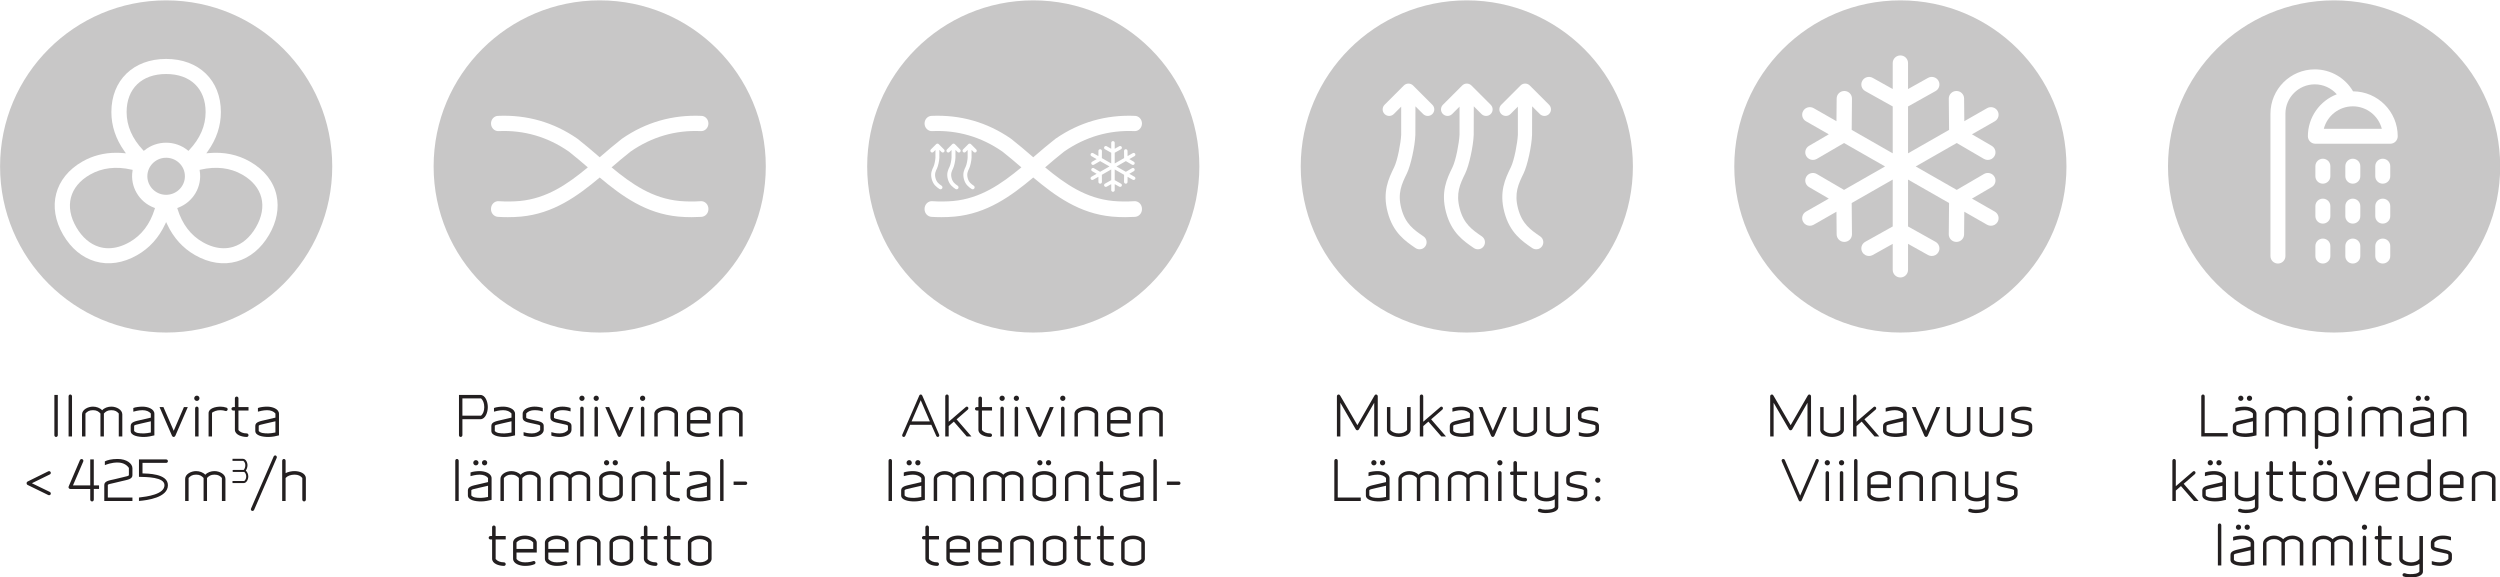
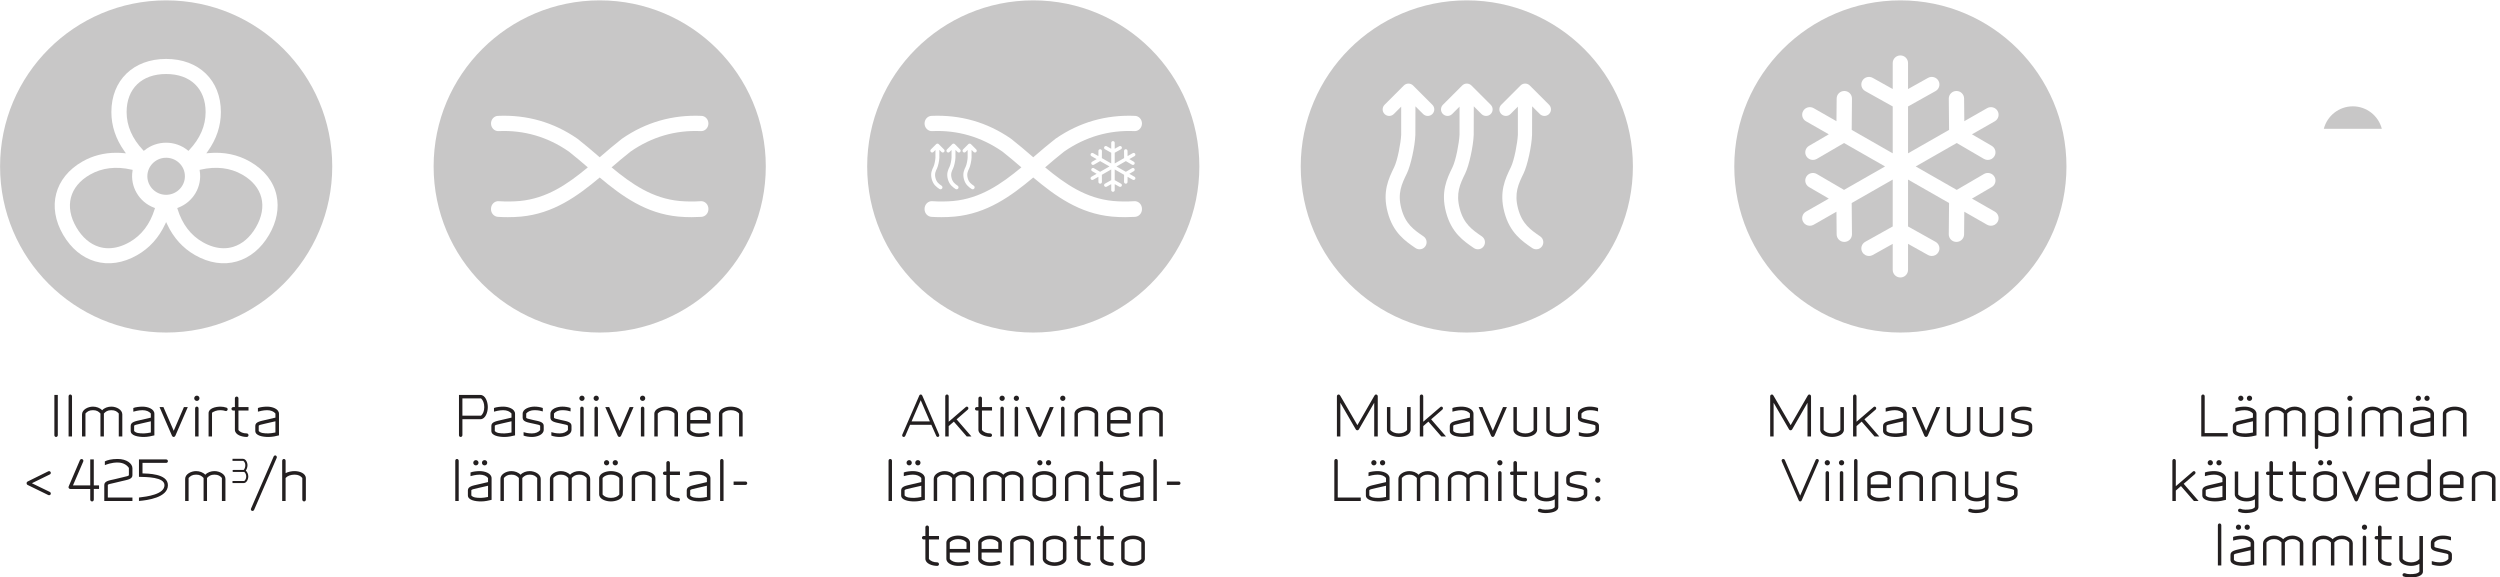
<svg xmlns="http://www.w3.org/2000/svg" version="1.1" id="svg1" width="801.292" height="184.991" viewBox="0 0 801.292 184.991">
  <defs id="defs1">
    <clipPath clipPathUnits="userSpaceOnUse" id="clipPath150">
      <path d="M 0,0 H 595.276 V 841.89 H 0 Z" transform="translate(-54.928,-329.235)" id="path150" />
    </clipPath>
  </defs>
  <g id="g1" transform="translate(182,-606.429)">
    <g id="g1143" transform="matrix(2.348,0,0,2.348,-294.695,-942.025)">
      <g id="g149">
        <path id="path149" d="M 0,0 C 0,0.529 -0.215,1.02 -0.605,1.382 -0.991,1.74 -1.508,1.924 -2.042,1.894 -3.054,1.833 -3.846,1.001 -3.846,0 c 0,-0.524 0.225,-1.031 0.616,-1.39 0.36,-0.331 0.817,-0.508 1.3,-0.508 0.047,0 0.094,10e-4 0.141,0.005 C -0.786,-1.825 0,-0.993 0,0" style="fill:#c8c7c7;fill-opacity:1;fill-rule:nonzero;stroke:none" transform="matrix(1.333,0,0,-1.333,73.237,683.54)" clip-path="url(#clipPath150)" />
      </g>
      <g id="g150">
        <path id="path151" d="m 0,0 0.017,0.109 -0.109,0.025 c -1.594,0.364 -3.027,0.193 -4.257,-0.508 -2.109,-1.202 -2.644,-3.274 -1.397,-5.406 0.598,-1.023 1.402,-1.712 2.323,-1.992 0.311,-0.095 0.634,-0.142 0.963,-0.142 0.697,0 1.428,0.21 2.156,0.625 1.231,0.701 2.098,1.84 2.575,3.385 l 0.032,0.106 -0.104,0.04 C 0.668,-3.179 -0.257,-1.598 0,0" style="fill:#c8c7c7;fill-opacity:1;fill-rule:nonzero;stroke:none" transform="matrix(1.333,0,0,-1.333,66.084,682.814)" />
      </g>
      <g id="g151">
        <path id="path152" d="m 0,0 0.087,0.07 c 1.275,1.022 3.124,1.022 4.396,0 L 4.571,0 4.647,0.081 c 1.117,1.182 1.683,2.491 1.683,3.893 0,2.404 -1.549,3.898 -4.045,3.898 -2.495,0 -4.045,-1.494 -4.045,-3.898 0,-1.402 0.567,-2.711 1.683,-3.893 z" style="fill:#c8c7c7;fill-opacity:1;fill-rule:nonzero;stroke:none" transform="matrix(1.333,0,0,-1.333,67.626,680.074)" />
      </g>
      <g id="g152">
        <path id="path153" d="m 0,0 c -9.393,0 -17.008,-7.615 -17.008,-17.008 0,-9.393 7.615,-17.008 17.008,-17.008 9.393,0 17.008,7.615 17.008,17.008 C 17.008,-7.615 9.393,0 0,0 m 10.537,-24.015 c -0.814,-1.393 -1.952,-2.333 -3.289,-2.718 -1.371,-0.396 -2.854,-0.172 -4.287,0.645 -1.247,0.71 -2.207,1.771 -2.855,3.154 l -0.109,0.232 -0.109,-0.232 c -0.649,-1.383 -1.609,-2.444 -2.855,-3.154 -1.443,-0.823 -2.932,-1.043 -4.31,-0.638 -1.328,0.391 -2.458,1.329 -3.266,2.711 -1.678,2.867 -0.886,5.885 1.968,7.511 1.046,0.596 2.208,0.897 3.463,0.897 0.242,0 0.486,-0.011 0.734,-0.033 l 0.259,-0.024 -0.15,0.21 c -0.89,1.246 -1.341,2.598 -1.341,4.018 0,3.254 2.253,5.439 5.607,5.439 3.353,0 5.607,-2.185 5.607,-5.439 0,-1.42 -0.451,-2.772 -1.341,-4.018 l -0.15,-0.21 0.259,0.024 c 1.537,0.139 2.95,-0.153 4.197,-0.864 1.48,-0.843 2.426,-2.04 2.735,-3.463 0.284,-1.305 0.019,-2.705 -0.767,-4.048" style="fill:#c8c7c7;fill-opacity:1;fill-rule:nonzero;stroke:none" transform="matrix(1.333,0,0,-1.333,70.677,659.528)" />
      </g>
      <g id="g153">
        <path id="path154" d="M 0,0 C -1.23,0.701 -2.662,0.872 -4.257,0.508 L -4.366,0.483 -4.349,0.374 c 0.257,-1.598 -0.668,-3.179 -2.199,-3.758 l -0.104,-0.04 0.032,-0.106 c 0.478,-1.545 1.344,-2.684 2.575,-3.386 0.728,-0.415 1.458,-0.625 2.156,-0.625 0.331,0 0.655,0.048 0.967,0.144 0.92,0.281 1.722,0.969 2.319,1.99 C 2.645,-3.273 2.109,-1.202 0,0" style="fill:#c8c7c7;fill-opacity:1;fill-rule:nonzero;stroke:none" transform="matrix(1.333,0,0,-1.333,81.06,683.312)" />
      </g>
      <g id="g154">
        <path id="path155" d="m 0,0 c -9.393,0 -17.008,-7.615 -17.008,-17.008 0,-9.393 7.615,-17.008 17.008,-17.008 9.393,0 17.008,7.615 17.008,17.008 C 17.008,-7.615 9.393,0 0,0 m 9.953,-22.693 c -0.146,-0.249 -0.409,-0.388 -0.68,-0.388 -0.133,0 -0.268,0.034 -0.392,0.104 l -2.335,1.334 -0.021,-2.324 c -0.004,-0.427 -0.355,-0.769 -0.784,-0.769 -0.003,0 -0.005,0 -0.008,0 -0.433,0.004 -0.781,0.354 -0.777,0.783 l 0.03,3.201 -4.202,2.4 v -4.8 l 2.817,-1.575 c 0.378,-0.211 0.51,-0.684 0.297,-1.057 -0.144,-0.253 -0.41,-0.394 -0.683,-0.394 -0.131,0 -0.264,0.032 -0.385,0.1 l -2.046,1.144 v -2.668 c 0,-0.428 -0.351,-0.776 -0.784,-0.776 -0.433,0 -0.784,0.348 -0.784,0.776 v 2.668 l -2.045,-1.144 c -0.122,-0.068 -0.255,-0.1 -0.386,-0.1 -0.273,0 -0.539,0.141 -0.683,0.394 -0.213,0.373 -0.08,0.846 0.297,1.057 l 2.817,1.575 v 4.8 l -4.202,-2.4 0.029,-3.201 c 0.004,-0.429 -0.344,-0.779 -0.777,-0.783 -0.003,0 -0.005,0 -0.007,0 -0.43,0 -0.781,0.343 -0.785,0.769 l -0.021,2.324 -2.334,-1.334 c -0.124,-0.07 -0.259,-0.104 -0.392,-0.104 -0.271,0 -0.534,0.139 -0.68,0.388 -0.216,0.371 -0.088,0.846 0.287,1.06 l 2.335,1.334 -2.023,1.18 c -0.374,0.218 -0.498,0.693 -0.278,1.063 0.22,0.369 0.701,0.491 1.074,0.274 l 2.788,-1.626 4.201,2.4 -4.201,2.4 -2.788,-1.626 c -0.125,-0.073 -0.262,-0.107 -0.397,-0.107 -0.269,0 -0.53,0.136 -0.677,0.382 -0.22,0.369 -0.095,0.845 0.278,1.062 l 2.023,1.18 -2.334,1.334 c -0.376,0.214 -0.504,0.689 -0.288,1.06 0.217,0.371 0.697,0.499 1.072,0.284 l 2.334,-1.333 0.022,2.323 c 0.003,0.427 0.354,0.769 0.784,0.769 h 0.007 c 0.433,-0.003 0.781,-0.354 0.777,-0.782 l -0.029,-3.202 4.202,-2.4 v 4.8 l -2.817,1.575 c -0.377,0.211 -0.51,0.684 -0.297,1.057 0.213,0.374 0.691,0.505 1.069,0.294 l 2.045,-1.143 v 2.667 c 0,0.428 0.351,0.776 0.784,0.776 0.433,0 0.784,-0.348 0.784,-0.776 v -2.667 l 2.046,1.143 c 0.377,0.211 0.855,0.08 1.068,-0.294 0.213,-0.373 0.081,-0.846 -0.297,-1.057 l -2.817,-1.575 v -4.8 l 4.202,2.4 -0.029,3.202 c -0.004,0.428 0.344,0.779 0.777,0.782 0.432,0.006 0.788,-0.34 0.791,-0.768 l 0.022,-2.324 2.334,1.333 c 0.375,0.215 0.855,0.087 1.072,-0.284 0.216,-0.371 0.088,-0.846 -0.287,-1.06 l -2.336,-1.334 2.024,-1.179 c 0.373,-0.218 0.497,-0.694 0.277,-1.063 -0.146,-0.246 -0.408,-0.382 -0.676,-0.382 -0.135,0 -0.273,0.034 -0.398,0.107 l -2.787,1.626 -4.201,-2.4 4.201,-2.4 2.787,1.626 c 0.373,0.217 0.854,0.095 1.074,-0.275 0.22,-0.369 0.096,-0.844 -0.277,-1.062 l -2.023,-1.18 2.335,-1.334 c 0.375,-0.214 0.503,-0.689 0.287,-1.06" style="fill:#c8c7c7;fill-opacity:1;fill-rule:nonzero;stroke:none" transform="matrix(1.333,0,0,-1.333,307.409,659.528)" />
      </g>
      <g id="g155">
        <path id="path156" d="m 0,0 c -9.393,0 -17.008,-7.615 -17.008,-17.008 0,-9.393 7.615,-17.008 17.008,-17.008 9.393,0 17.008,7.615 17.008,17.008 C 17.008,-7.615 9.393,0 0,0 m -3.528,-11.639 c -0.261,-0.262 -0.685,-0.262 -0.946,0 l -0.787,0.787 -0.008,-2.919 c -0.043,-1.167 -0.475,-3.143 -0.87,-3.955 -0.527,-1.083 -0.982,-2.018 -0.564,-3.598 0.419,-1.579 1.277,-2.167 2.271,-2.847 0.329,-0.225 0.414,-0.677 0.188,-1.007 -0.125,-0.184 -0.293,-0.26 -0.411,-0.291 -0.205,-0.054 -0.422,-0.017 -0.596,0.102 -1.077,0.737 -2.297,1.572 -2.853,3.672 -0.556,2.1 0.091,3.43 0.661,4.603 0.356,0.73 0.678,2.481 0.722,3.321 v 2.887 l -0.755,-0.755 c -0.262,-0.262 -0.685,-0.262 -0.947,0 -0.261,0.261 -0.261,0.685 0,0.946 l 1.975,1.975 c 0.123,0.123 0.294,0.196 0.473,0.196 0.171,0 0.346,-0.07 0.473,-0.196 l 1.974,-1.975 c 0.262,-0.261 0.262,-0.685 0,-0.946 m 5.976,0 c -0.262,-0.262 -0.686,-0.262 -0.947,0 l -0.787,0.787 -0.008,-2.919 c -0.043,-1.167 -0.475,-3.143 -0.87,-3.955 -0.527,-1.083 -0.982,-2.018 -0.563,-3.598 0.418,-1.579 1.276,-2.167 2.27,-2.847 0.33,-0.225 0.414,-0.677 0.189,-1.007 -0.126,-0.184 -0.294,-0.26 -0.412,-0.291 -0.205,-0.054 -0.422,-0.017 -0.596,0.102 -1.076,0.737 -2.296,1.572 -2.853,3.672 -0.556,2.1 0.091,3.43 0.661,4.603 0.356,0.73 0.678,2.481 0.722,3.321 v 2.887 l -0.755,-0.755 c -0.261,-0.262 -0.685,-0.262 -0.946,0 -0.262,0.261 -0.262,0.685 -10e-4,0.946 l 1.975,1.975 c 0.123,0.123 0.294,0.196 0.473,0.196 0.172,0 0.346,-0.07 0.473,-0.196 l 1.975,-1.975 c 0.261,-0.261 0.261,-0.685 0,-0.946 m 5.975,0 c -0.262,-0.262 -0.685,-0.262 -0.947,0 l -0.787,0.787 -0.008,-2.919 c -0.043,-1.167 -0.475,-3.143 -0.87,-3.955 -0.527,-1.083 -0.982,-2.018 -0.563,-3.598 0.418,-1.579 1.276,-2.167 2.27,-2.847 0.33,-0.225 0.414,-0.677 0.189,-1.007 -0.126,-0.184 -0.294,-0.26 -0.412,-0.291 -0.204,-0.054 -0.422,-0.017 -0.596,0.102 -1.076,0.737 -2.296,1.572 -2.852,3.672 -0.557,2.1 0.09,3.43 0.661,4.603 0.355,0.73 0.677,2.481 0.721,3.321 v 2.887 l -0.755,-0.755 c -0.261,-0.262 -0.685,-0.262 -0.946,0 -0.262,0.261 -0.262,0.685 0,0.946 l 1.974,1.975 c 0.123,0.123 0.294,0.196 0.473,0.196 0.172,0 0.346,-0.07 0.473,-0.196 l 1.975,-1.975 c 0.261,-0.261 0.261,-0.685 0,-0.946" style="fill:#c8c7c7;fill-opacity:1;fill-rule:nonzero;stroke:none" transform="matrix(1.333,0,0,-1.333,248.226,659.528)" />
      </g>
      <g id="g156">
        <path id="path157" d="m 0,0 c -9.393,0 -17.008,-7.615 -17.008,-17.008 0,-9.393 7.615,-17.008 17.008,-17.008 9.393,0 17.008,7.615 17.008,17.008 C 17.008,-7.615 9.393,0 0,0 m 8.342,-17.315 v -1.096 l 0.644,-0.36 c 0.086,-0.048 0.117,-0.157 0.068,-0.242 -0.033,-0.057 -0.094,-0.09 -0.156,-0.09 -0.03,0 -0.06,0.008 -0.088,0.023 l -0.468,0.261 v -0.609 c 0,-0.098 -0.08,-0.177 -0.179,-0.177 -0.099,0 -0.179,0.079 -0.179,0.177 v 0.609 L 7.517,-19.08 c -0.028,-0.015 -0.058,-0.023 -0.088,-0.023 -0.063,0 -0.123,0.033 -0.156,0.09 -0.049,0.085 -0.019,0.194 0.068,0.242 l 0.643,0.36 v 1.096 l -0.96,-0.548 0.007,-0.732 c 0.001,-0.097 -0.079,-0.178 -0.178,-0.178 H 6.852 c -0.099,0 -0.179,0.078 -0.179,0.175 l -0.005,0.531 -0.534,-0.304 c -0.028,-0.017 -0.059,-0.024 -0.089,-0.024 -0.062,0 -0.122,0.032 -0.155,0.088 -0.05,0.085 -0.02,0.194 0.065,0.243 l 0.533,0.304 -0.462,0.27 c -0.085,0.05 -0.113,0.158 -0.063,0.243 0.05,0.084 0.16,0.112 0.245,0.062 l 0.637,-0.371 0.96,0.548 -0.96,0.548 -0.637,-0.371 c -0.028,-0.017 -0.06,-0.025 -0.091,-0.025 -0.061,0 -0.121,0.032 -0.154,0.088 -0.05,0.084 -0.022,0.193 0.063,0.242 l 0.463,0.27 -0.534,0.305 c -0.085,0.049 -0.115,0.157 -0.065,0.242 0.049,0.085 0.159,0.114 0.244,0.065 l 0.534,-0.305 0.005,0.531 c 0,0.097 0.08,0.176 0.179,0.176 h 10e-4 c 0.099,-10e-4 0.179,-0.081 0.178,-0.179 l -0.007,-0.732 0.96,-0.548 v 1.097 l -0.643,0.359 c -0.087,0.049 -0.117,0.157 -0.068,0.242 0.048,0.085 0.158,0.115 0.244,0.067 l 0.467,-0.261 v 0.609 c 0,0.098 0.08,0.178 0.179,0.178 0.099,0 0.179,-0.08 0.179,-0.178 v -0.609 l 0.468,0.261 c 0.086,0.048 0.195,0.018 0.244,-0.067 0.049,-0.085 0.018,-0.193 -0.068,-0.242 l -0.644,-0.359 v -1.097 l 0.96,0.548 -0.006,0.732 c -10e-4,0.098 0.078,0.178 0.177,0.179 0.099,0.001 0.18,-0.078 0.181,-0.176 l 0.005,-0.531 0.533,0.305 c 0.086,0.049 0.195,0.02 0.245,-0.065 0.049,-0.085 0.02,-0.193 -0.066,-0.242 l -0.533,-0.305 0.462,-0.27 c 0.085,-0.049 0.114,-0.158 0.064,-0.242 -0.034,-0.056 -0.094,-0.088 -0.155,-0.088 -0.031,0 -0.062,0.008 -0.091,0.025 l -0.637,0.371 -0.959,-0.548 0.96,-0.548 0.636,0.371 c 0.085,0.05 0.195,0.022 0.246,-0.062 0.05,-0.085 0.021,-0.193 -0.064,-0.243 l -0.462,-0.27 0.533,-0.304 c 0.086,-0.049 0.115,-0.158 0.066,-0.243 -0.033,-0.056 -0.093,-0.088 -0.155,-0.088 -0.031,0 -0.062,0.007 -0.09,0.024 l -0.533,0.304 -0.005,-0.531 c -10e-4,-0.097 -0.081,-0.175 -0.179,-0.175 -10e-4,0 -10e-4,0 -0.002,0 -0.099,0 -0.178,0.081 -0.178,0.179 l 0.007,0.731 z m 2.016,3.927 C 7.766,-13.27 5.347,-13.973 3.18,-15.47 l -0.043,-0.032 c -0.651,-0.51 -1.294,-1.061 -1.92,-1.6 2.082,-1.728 4.198,-3.181 6.969,-3.443 0.702,-0.062 1.428,-0.068 2.156,-0.021 0.204,0.017 0.402,-0.061 0.553,-0.208 0.15,-0.148 0.237,-0.356 0.237,-0.571 v -0.043 c 0,-0.413 -0.313,-0.757 -0.712,-0.783 -0.34,-0.021 -0.677,-0.031 -1.008,-0.032 -0.449,0 -0.906,0.02 -1.359,0.06 -3.309,0.313 -5.767,2.083 -8.053,4.003 -2.285,-1.92 -4.744,-3.69 -8.052,-4.003 -0.454,-0.04 -0.911,-0.06 -1.361,-0.06 -0.336,10e-4 -0.668,0.011 -1.007,0.032 -0.399,0.026 -0.712,0.37 -0.712,0.783 v 0.043 c 0,0.215 0.087,0.423 0.237,0.571 0.151,0.147 0.347,0.226 0.553,0.208 0.727,-0.047 1.454,-0.041 2.156,0.021 2.772,0.262 4.887,1.716 6.969,3.443 -0.626,0.539 -1.269,1.09 -1.921,1.601 l -0.042,0.031 c -2.166,1.497 -4.587,2.2 -7.178,2.082 -0.199,-0.012 -0.395,0.067 -0.542,0.213 -0.147,0.148 -0.232,0.354 -0.232,0.566 0,0.421 0.311,0.764 0.708,0.782 2.968,0.129 5.701,-0.652 8.127,-2.33 0.018,-0.013 0.036,-0.026 0.053,-0.04 0.743,-0.58 1.444,-1.183 2.122,-1.766 l 0.025,-0.022 c 0.032,-0.028 0.064,-0.055 0.097,-0.083 0.032,0.028 0.064,0.055 0.096,0.083 l 0.026,0.022 c 0.678,0.583 1.379,1.186 2.121,1.766 0.018,0.014 0.036,0.027 0.053,0.039 2.427,1.678 5.162,2.46 8.128,2.331 0.397,-0.018 0.708,-0.361 0.708,-0.782 0,-0.212 -0.085,-0.418 -0.232,-0.566 -0.147,-0.146 -0.334,-0.222 -0.542,-0.213 m -20.369,-4.81 c 0.115,-0.435 0.352,-0.597 0.626,-0.785 0.091,-0.062 0.114,-0.187 0.052,-0.278 -0.035,-0.05 -0.081,-0.071 -0.114,-0.08 -0.056,-0.015 -0.116,-0.005 -0.164,0.028 -0.297,0.203 -0.633,0.434 -0.787,1.013 -0.153,0.579 0.025,0.945 0.182,1.269 0.099,0.201 0.187,0.684 0.199,0.916 v 0.796 l -0.208,-0.209 c -0.072,-0.072 -0.189,-0.072 -0.261,0 -0.072,0.073 -0.072,0.189 0,0.261 l 0.545,0.545 c 0.034,0.034 0.081,0.054 0.13,0.054 0.047,0 0.096,-0.019 0.131,-0.054 l 0.544,-0.545 c 0.072,-0.072 0.072,-0.188 0,-0.261 -0.072,-0.072 -0.189,-0.072 -0.261,0 l -0.217,0.218 -0.002,-0.805 c -0.012,-0.322 -0.131,-0.867 -0.24,-1.091 -0.145,-0.299 -0.271,-0.556 -0.155,-0.992 m 1.647,0 c 0.116,-0.435 0.352,-0.597 0.626,-0.785 0.091,-0.062 0.114,-0.187 0.052,-0.278 -0.034,-0.05 -0.081,-0.071 -0.113,-0.08 -0.057,-0.015 -0.117,-0.005 -0.165,0.028 -0.296,0.203 -0.633,0.434 -0.786,1.013 -0.154,0.579 0.025,0.945 0.182,1.269 0.098,0.201 0.187,0.684 0.199,0.916 v 0.796 l -0.208,-0.209 c -0.072,-0.072 -0.189,-0.072 -0.261,0 -0.072,0.073 -0.072,0.189 0,0.261 l 0.544,0.545 c 0.034,0.034 0.081,0.054 0.131,0.054 0.047,0 0.095,-0.019 0.13,-0.054 l 0.545,-0.545 c 0.072,-0.072 0.072,-0.188 0,-0.261 -0.072,-0.072 -0.189,-0.072 -0.261,0 l -0.217,0.218 -0.003,-0.805 c -0.012,-0.322 -0.131,-0.867 -0.24,-1.091 -0.145,-0.299 -0.27,-0.556 -0.155,-0.992 m 1.648,0 c 0.115,-0.435 0.352,-0.597 0.626,-0.785 0.091,-0.062 0.114,-0.187 0.052,-0.278 -0.035,-0.05 -0.081,-0.071 -0.114,-0.08 -0.056,-0.015 -0.116,-0.005 -0.164,0.028 -0.297,0.203 -0.633,0.434 -0.787,1.013 -0.153,0.579 0.025,0.945 0.183,1.269 0.098,0.201 0.187,0.684 0.199,0.916 v 0.796 l -0.209,-0.209 c -0.072,-0.072 -0.188,-0.072 -0.261,0 -0.072,0.073 -0.072,0.189 0,0.261 l 0.545,0.545 c 0.034,0.034 0.081,0.054 0.13,0.054 0.048,0 0.096,-0.019 0.131,-0.054 l 0.544,-0.545 c 0.072,-0.072 0.072,-0.188 0,-0.261 -0.072,-0.072 -0.189,-0.072 -0.261,0 l -0.217,0.218 -0.002,-0.805 c -0.012,-0.322 -0.131,-0.867 -0.24,-1.091 -0.145,-0.299 -0.271,-0.556 -0.155,-0.992" style="fill:#c8c7c7;fill-opacity:1;fill-rule:nonzero;stroke:none" transform="matrix(1.333,0,0,-1.333,189.043,659.528)" />
      </g>
      <g id="g157">
        <path id="path158" d="m 0,0 c -9.393,0 -17.008,-7.615 -17.008,-17.008 0,-9.393 7.615,-17.008 17.008,-17.008 9.393,0 17.008,7.615 17.008,17.008 C 17.008,-7.615 9.393,0 0,0 m 8.186,-20.545 c 0.702,-0.062 1.428,-0.068 2.156,-0.021 0.204,0.017 0.402,-0.061 0.553,-0.208 0.15,-0.148 0.237,-0.356 0.237,-0.571 v -0.043 c 0,-0.413 -0.313,-0.757 -0.712,-0.783 -0.34,-0.021 -0.677,-0.031 -1.008,-0.032 -0.449,0 -0.906,0.02 -1.359,0.06 -3.309,0.313 -5.767,2.083 -8.053,4.003 -2.285,-1.92 -4.744,-3.69 -8.052,-4.003 -0.454,-0.04 -0.911,-0.06 -1.361,-0.06 -0.336,10e-4 -0.668,0.011 -1.007,0.032 -0.399,0.026 -0.712,0.37 -0.712,0.783 v 0.043 c 0,0.215 0.087,0.423 0.237,0.571 0.151,0.147 0.347,0.226 0.553,0.208 0.727,-0.047 1.454,-0.041 2.156,0.021 2.772,0.262 4.887,1.716 6.969,3.443 -0.626,0.539 -1.269,1.09 -1.921,1.601 l -0.042,0.031 c -2.166,1.497 -4.587,2.2 -7.178,2.082 -0.199,-0.012 -0.395,0.067 -0.542,0.213 -0.147,0.148 -0.232,0.354 -0.232,0.566 0,0.421 0.311,0.764 0.708,0.782 2.968,0.129 5.701,-0.652 8.127,-2.33 0.018,-0.013 0.036,-0.026 0.053,-0.04 0.743,-0.58 1.444,-1.183 2.122,-1.766 l 0.025,-0.022 c 0.032,-0.028 0.064,-0.055 0.097,-0.083 0.032,0.028 0.064,0.055 0.096,0.083 l 0.026,0.022 c 0.678,0.583 1.379,1.186 2.121,1.766 0.018,0.014 0.036,0.027 0.053,0.039 2.427,1.678 5.162,2.46 8.128,2.331 0.397,-0.018 0.708,-0.361 0.708,-0.782 0,-0.212 -0.085,-0.418 -0.232,-0.566 -0.147,-0.146 -0.334,-0.222 -0.542,-0.213 -2.592,0.118 -5.011,-0.585 -7.178,-2.082 l -0.043,-0.032 c -0.651,-0.51 -1.294,-1.061 -1.92,-1.6 2.082,-1.728 4.198,-3.181 6.969,-3.443" style="fill:#c8c7c7;fill-opacity:1;fill-rule:nonzero;stroke:none" transform="matrix(1.333,0,0,-1.333,129.86,659.528)" />
      </g>
      <g id="g158">
        <path id="path159" d="M 0,0 C -1.426,0 -2.629,-0.979 -2.97,-2.3 H 2.97 C 2.629,-0.979 1.427,0 0,0" style="fill:#c8c7c7;fill-opacity:1;fill-rule:nonzero;stroke:none" transform="matrix(1.333,0,0,-1.333,369.17,673.993)" />
      </g>
      <g id="g159">
-         <path id="path160" d="m 0,0 c -9.393,0 -17.008,-7.615 -17.008,-17.008 0,-9.393 7.615,-17.008 17.008,-17.008 9.393,0 17.008,7.615 17.008,17.008 C 17.008,-7.615 9.393,0 0,0 m -0.383,-26.183 c 0,-0.424 -0.344,-0.767 -0.767,-0.767 -0.424,0 -0.767,0.343 -0.767,0.767 v 1.022 c 0,0.424 0.343,0.767 0.767,0.767 0.423,0 0.767,-0.343 0.767,-0.767 z m 0,4.089 c 0,-0.423 -0.344,-0.767 -0.767,-0.767 -0.424,0 -0.767,0.344 -0.767,0.767 v 1.022 c 0,0.424 0.343,0.767 0.767,0.767 0.423,0 0.767,-0.343 0.767,-0.767 z m 0,4.089 c 0,-0.423 -0.344,-0.766 -0.767,-0.766 -0.424,0 -0.767,0.343 -0.767,0.766 v 1.023 c 0,0.423 0.343,0.766 0.767,0.766 0.423,0 0.767,-0.343 0.767,-0.766 z m 3.067,-8.178 c 0,-0.424 -0.344,-0.767 -0.767,-0.767 -0.424,0 -0.767,0.343 -0.767,0.767 v 1.022 c 0,0.424 0.343,0.767 0.767,0.767 0.423,0 0.767,-0.343 0.767,-0.767 z m 0,4.089 c 0,-0.423 -0.344,-0.767 -0.767,-0.767 -0.424,0 -0.767,0.344 -0.767,0.767 v 1.022 c 0,0.424 0.343,0.767 0.767,0.767 0.423,0 0.767,-0.343 0.767,-0.767 z m 0,4.089 c 0,-0.423 -0.344,-0.766 -0.767,-0.766 -0.424,0 -0.767,0.343 -0.767,0.766 v 1.023 c 0,0.423 0.343,0.766 0.767,0.766 0.423,0 0.767,-0.343 0.767,-0.766 z m 3.067,-8.178 c 0,-0.424 -0.344,-0.767 -0.767,-0.767 -0.424,0 -0.767,0.343 -0.767,0.767 v 1.022 c 0,0.424 0.343,0.767 0.767,0.767 0.423,0 0.767,-0.343 0.767,-0.767 z m 0,4.089 c 0,-0.423 -0.344,-0.767 -0.767,-0.767 -0.424,0 -0.767,0.344 -0.767,0.767 v 1.022 c 0,0.424 0.343,0.767 0.767,0.767 0.423,0 0.767,-0.343 0.767,-0.767 z m 0,4.089 c 0,-0.423 -0.344,-0.766 -0.767,-0.766 -0.424,0 -0.767,0.343 -0.767,0.766 v 1.023 c 0,0.423 0.343,0.766 0.767,0.766 0.423,0 0.767,-0.343 0.767,-0.766 z m 0,3.323 h -7.668 c -0.423,0 -0.767,0.343 -0.767,0.767 0,1.959 1.232,3.636 2.961,4.298 -0.561,0.636 -1.377,1.018 -2.255,1.018 -1.657,0 -3.006,-1.349 -3.006,-3.007 v -14.577 c 0,-0.424 -0.343,-0.767 -0.766,-0.767 -0.424,0 -0.767,0.343 -0.767,0.767 v 14.577 c 0,2.504 2.036,4.54 4.539,4.54 1.628,0 3.113,-0.867 3.92,-2.249 2.525,-0.014 4.575,-2.072 4.575,-4.6 0,-0.424 -0.343,-0.767 -0.766,-0.767" style="fill:#c8c7c7;fill-opacity:1;fill-rule:nonzero;stroke:none" transform="matrix(1.333,0,0,-1.333,366.614,659.528)" />
-       </g>
+         </g>
      <g id="g203">
        <path id="path204" d="M 0.903,-0.14 V -4.254 H 0.551 V -0.14 c 0,0.105 0.07,0.188 0.176,0.188 0.094,0 0.176,-0.082 0.176,-0.188 z M 2.359,1.75e-4 v -4.113 c 0,-0.105 -0.082,-0.188 -0.176,-0.188 -0.105,0 -0.176,0.082 -0.176,0.188 V 1.75e-4 Z m 5.15,0 v -2.262 c 0,-0.48 -0.598,-0.797 -1.125,-0.797 -0.352,0 -0.727,0.129 -0.938,0.375 -0.223,-0.246 -0.598,-0.375 -0.938,-0.375 -0.527,0 -1.125,0.316 -1.125,0.797 V 1.75e-4 h 0.352 v -2.355 c 0.188,-0.199 0.375,-0.34 0.773,-0.34 0.387,0 0.574,0.141 0.762,0.34 V 1.75e-4 h 0.352 v -2.355 c 0.188,-0.199 0.375,-0.34 0.762,-0.34 0.398,0 0.586,0.141 0.762,0.34 V 1.75e-4 Z m 3.284,-0.117 v -2.203 c 0,-0.516 -0.691,-0.738 -1.219,-0.738 -0.27,0 -0.727,0.047 -0.938,0.141 v 0.375 c 0.117,-0.035 0.551,-0.152 0.938,-0.152 0.387,0 0.68,0.129 0.855,0.34 v 0.422 L 9.375,-1.687 c -0.48,0.117 -1.008,0.188 -1.008,0.598 v 0.516 c 0,0.492 0.762,0.621 1.348,0.621 0.398,0 0.809,-0.094 1.078,-0.164 z m -0.363,-0.293 c -0.246,0.047 -0.527,0.094 -0.715,0.094 -0.492,0 -0.809,-0.035 -0.996,-0.246 v -0.539 c 0.059,-0.082 0.176,-0.105 0.738,-0.234 l 0.973,-0.223 z m 3.785,-2.602 h -0.398 l -1.043,2.426 -1.055,-2.426 h -0.398 l 1.277,2.941 c 0.035,0.07 0.094,0.117 0.164,0.117 0.082,0 0.141,-0.047 0.176,-0.117 z M 15.317,1.75e-4 v -2.883 c 0,-0.094 -0.082,-0.176 -0.176,-0.176 -0.105,0 -0.176,0.082 -0.176,0.176 V 1.75e-4 Z m 0.094,-3.914 c 0,-0.152 -0.117,-0.27 -0.27,-0.27 -0.141,0 -0.27,0.117 -0.27,0.27 0,0.152 0.129,0.27 0.27,0.27 0.152,0 0.27,-0.117 0.27,-0.27 z m 2.877,1.184 c 0.035,-0.094 -0.023,-0.199 -0.105,-0.223 -0.199,-0.07 -0.434,-0.105 -0.621,-0.105 -0.539,0 -1.219,0.188 -1.219,0.668 V 1.75e-4 h 0.352 v -2.438 c 0.223,-0.141 0.469,-0.258 0.867,-0.258 0.188,0 0.352,0.035 0.504,0.082 0.094,0.035 0.188,-0.023 0.223,-0.117 z m 2.145,2.602 c 0,-0.105 -0.082,-0.188 -0.176,-0.188 -0.387,0 -0.68,-0.129 -0.855,-0.34 v -2.004 h 1.031 v -0.352 h -1.031 v -0.902 c 0,-0.094 -0.082,-0.176 -0.176,-0.176 -0.105,0 -0.188,0.082 -0.188,0.176 v 0.902 h -0.176 c -0.094,0 -0.176,0.082 -0.176,0.176 0,0.105 0.082,0.176 0.176,0.176 h 0.176 v 1.969 c 0,0.516 0.703,0.738 1.219,0.738 0.094,0 0.176,-0.082 0.176,-0.176 z m 3.12,0.012 V -2.32 c 0,-0.516 -0.691,-0.738 -1.219,-0.738 -0.27,0 -0.727,0.047 -0.938,0.141 v 0.375 c 0.117,-0.035 0.551,-0.152 0.938,-0.152 0.387,0 0.68,0.129 0.855,0.34 v 0.422 l -1.055,0.246 c -0.48,0.117 -1.008,0.188 -1.008,0.598 v 0.516 c 0,0.492 0.762,0.621 1.348,0.621 0.398,0 0.809,-0.094 1.078,-0.164 z M 23.189,-0.41 c -0.246,0.047 -0.527,0.094 -0.715,0.094 -0.492,0 -0.809,-0.035 -0.996,-0.246 V -1.101 c 0.059,-0.082 0.176,-0.105 0.738,-0.234 l 0.973,-0.223 z m 0,0" style="fill:#231f20;fill-opacity:1;fill-rule:nonzero;stroke:none" aria-label="Ilmavirta" transform="matrix(1.333,0,0,1.333,54.683,719.062)" />
      </g>
      <g id="g205">
        <path id="path206" d="m 0.491,-1.816 c 0,0.094 0.047,0.152 0.129,0.188 l 2.086,1.02 c 0.094,0.047 0.199,0.012 0.246,-0.07 0.047,-0.094 0,-0.211 -0.082,-0.246 L 1.03,-1.816 2.87,-2.718 c 0.082,-0.035 0.129,-0.141 0.082,-0.234 -0.047,-0.094 -0.152,-0.129 -0.246,-0.082 l -2.086,1.031 c -0.082,0.035 -0.129,0.094 -0.129,0.187 z M 7.909,-1.23 V -1.593 H 7.37 V -4.253 H 7.007 v 2.66 H 5.237 l 1.055,-2.449 c 0.035,-0.094 0,-0.199 -0.094,-0.234 -0.094,-0.047 -0.199,0 -0.246,0.094 l -1.148,2.684 c -0.012,0.023 -0.023,0.059 -0.023,0.082 0,0.105 0.082,0.188 0.188,0.188 h 2.039 v 1.09 c 0,0.105 0.082,0.188 0.188,0.188 0.094,0 0.176,-0.082 0.176,-0.188 V -1.23 Z M 11.328,7.609375e-4 V -0.351 H 8.808 V -1.64 c 0.047,-0.082 0.176,-0.094 0.727,-0.223 l 0.785,-0.188 c 0.48,-0.117 1.008,-0.176 1.008,-0.586 v -0.715 c 0,-0.469 -0.574,-0.949 -1.523,-0.949 -0.609,0 -1.055,0.117 -1.301,0.246 v 0.387 c 0.141,-0.059 0.656,-0.27 1.301,-0.27 0.691,0 1.02,0.352 1.16,0.551 v 0.75 c -0.047,0.082 -0.176,0.105 -0.727,0.234 l -0.785,0.188 C 8.972,-2.109 8.445,-2.038 8.445,-1.64 V 7.609375e-4 Z M 14.961,-1.616 c 0,-1.207 -2.133,-1.184 -2.602,-1.207 v -1.078 h 2.426 c 0.094,0 0.176,-0.07 0.176,-0.176 0,-0.094 -0.082,-0.176 -0.176,-0.176 h -2.789 v 1.781 c 0.762,0.023 2.613,0.012 2.613,0.855 0,0.949 -1.816,1.172 -2.613,1.266 V 7.609375e-4 C 12.84,-0.07 14.961,-0.339 14.961,-1.616 Z M 20.852,7.609375e-4 V -2.261 c 0,-0.48 -0.598,-0.797 -1.125,-0.797 -0.352,0 -0.727,0.129 -0.938,0.375 -0.223,-0.246 -0.598,-0.375 -0.938,-0.375 -0.527,0 -1.125,0.316 -1.125,0.797 V 7.609375e-4 H 17.079 V -2.355 c 0.188,-0.199 0.375,-0.34 0.773,-0.34 0.387,0 0.574,0.141 0.762,0.34 V 7.609375e-4 h 0.352 V -2.355 c 0.188,-0.199 0.375,-0.34 0.762,-0.34 0.398,0 0.586,0.141 0.762,0.34 V 7.609375e-4 Z m 0,0" style="fill:#231f20;fill-opacity:1;fill-rule:nonzero;stroke:none" aria-label="&lt; 425 m" transform="matrix(1.333,0,0,1.333,50.974,727.862)" />
      </g>
      <g id="g206">
        <path id="path207" d="m 1.864,-0.678 c 0,-0.223 -0.105,-0.469 -0.258,-0.598 0.105,-0.141 0.176,-0.375 0.176,-0.551 0,-0.305 -0.188,-0.656 -0.469,-0.656 H 0.247 v 0.211 H 1.36 c 0.105,0.105 0.199,0.211 0.199,0.445 0,0.211 -0.07,0.375 -0.164,0.48 H 0.352 c -0.059,0 -0.105,0.047 -0.105,0.105 0,0.059 0.047,0.105 0.105,0.105 h 1.102 c 0.105,0.105 0.199,0.234 0.199,0.457 0,0.234 -0.094,0.363 -0.199,0.469 H 0.247 v 0.211 H 1.395 c 0.281,0 0.469,-0.363 0.469,-0.68 z m 0,0" style="fill:#231f20;fill-opacity:1;fill-rule:nonzero;stroke:none" aria-label="3" transform="matrix(1.333,0,0,1.333,79.405,725.42)" />
      </g>
      <g id="g207">
        <path id="path208" d="m 2.73,-4.429 c 0.023,-0.082 -0.012,-0.176 -0.094,-0.223 -0.082,-0.035 -0.188,0.012 -0.223,0.094 L 0.093,0.786 c -0.035,0.082 0,0.188 0.082,0.223 0.094,0.035 0.188,0 0.234,-0.094 z M 5.71,-0.14 V -2.32 c 0,-0.516 -0.645,-0.738 -1.16,-0.738 -0.281,0 -0.668,0.07 -0.914,0.211 v -1.266 c 0,-0.105 -0.07,-0.188 -0.176,-0.188 -0.094,0 -0.176,0.082 -0.176,0.188 V 7.609375e-4 H 3.635 V -2.355 c 0.188,-0.211 0.527,-0.34 0.914,-0.34 0.387,0 0.621,0.129 0.797,0.34 v 2.215 c 0,0.105 0.082,0.188 0.188,0.188 0.094,0 0.176,-0.082 0.176,-0.188 z m 0,0" style="fill:#231f20;fill-opacity:1;fill-rule:nonzero;stroke:none" aria-label="/h" transform="matrix(1.333,0,0,1.333,82.137,727.862)" />
      </g>
      <g id="g208">
        <path id="path209" d="m 3.421,-3.012 c 0,-0.539 -0.246,-1.242 -0.762,-1.242 H 0.468 V -0.14 c 0,0.105 0.07,0.188 0.176,0.188 0.094,0 0.176,-0.082 0.176,-0.188 V -1.769 H 2.659 c 0.516,0 0.762,-0.703 0.762,-1.242 z m -0.363,0 c 0,0.41 -0.129,0.703 -0.328,0.879 H 0.819 V -3.902 H 2.73 c 0.199,0.188 0.328,0.48 0.328,0.891 z m 3.152,2.895 v -2.203 c 0,-0.516 -0.691,-0.738 -1.219,-0.738 -0.27,0 -0.727,0.047 -0.938,0.141 v 0.375 c 0.117,-0.035 0.551,-0.152 0.938,-0.152 0.387,0 0.68,0.129 0.855,0.34 v 0.422 L 4.792,-1.687 c -0.48,0.117 -1.008,0.188 -1.008,0.598 v 0.516 c 0,0.492 0.762,0.621 1.348,0.621 0.398,0 0.809,-0.094 1.078,-0.164 z M 5.847,-0.41 c -0.246,0.047 -0.527,0.094 -0.715,0.094 -0.492,0 -0.809,-0.035 -0.996,-0.246 v -0.539 c 0.059,-0.082 0.176,-0.105 0.738,-0.234 l 0.973,-0.223 z m 3.299,-0.281 V -1.101 c 0,-0.398 -0.527,-0.469 -1.008,-0.574 L 8.079,-1.687 C 7.528,-1.816 7.4,-1.84 7.353,-1.922 v -0.434 c 0.176,-0.211 0.469,-0.34 0.855,-0.34 0.387,0 0.656,0.07 0.844,0.129 v -0.352 c -0.246,-0.094 -0.574,-0.141 -0.844,-0.141 -0.516,0 -1.219,0.223 -1.219,0.738 V -1.922 c 0,0.41 0.527,0.48 1.008,0.586 l 0.059,0.012 c 0.551,0.117 0.68,0.141 0.727,0.223 V -0.656 C 8.607,-0.445 8.325,-0.316 7.939,-0.316 c -0.398,0 -0.668,-0.07 -0.855,-0.129 v 0.352 c 0.246,0.094 0.574,0.141 0.855,0.141 0.516,0 1.207,-0.223 1.207,-0.738 z m 2.845,0 V -1.101 c 0,-0.398 -0.527,-0.469 -1.008,-0.574 l -0.059,-0.012 C 10.373,-1.816 10.244,-1.84 10.197,-1.922 v -0.434 c 0.176,-0.211 0.469,-0.34 0.855,-0.34 0.387,0 0.656,0.07 0.844,0.129 v -0.352 c -0.246,-0.094 -0.574,-0.141 -0.844,-0.141 -0.516,0 -1.219,0.223 -1.219,0.738 V -1.922 c 0,0.41 0.527,0.48 1.008,0.586 l 0.059,0.012 c 0.551,0.117 0.68,0.141 0.727,0.223 v 0.445 c -0.176,0.211 -0.457,0.34 -0.844,0.34 -0.398,0 -0.668,-0.07 -0.855,-0.129 v 0.352 c 0.246,0.094 0.574,0.141 0.855,0.141 0.516,0 1.207,-0.223 1.207,-0.738 z M 13.238,1.75e-4 v -2.883 c 0,-0.094 -0.082,-0.176 -0.176,-0.176 -0.105,0 -0.176,0.082 -0.176,0.176 V 1.75e-4 Z m 0.094,-3.914 c 0,-0.152 -0.117,-0.27 -0.27,-0.27 -0.141,0 -0.27,0.117 -0.27,0.27 0,0.152 0.129,0.27 0.27,0.27 0.152,0 0.27,-0.117 0.27,-0.27 z M 14.697,1.75e-4 v -2.883 c 0,-0.094 -0.082,-0.176 -0.176,-0.176 -0.105,0 -0.176,0.082 -0.176,0.176 V 1.75e-4 Z m 0.094,-3.914 c 0,-0.152 -0.117,-0.27 -0.27,-0.27 -0.141,0 -0.27,0.117 -0.27,0.27 0,0.152 0.129,0.27 0.27,0.27 0.152,0 0.27,-0.117 0.27,-0.27 z m 3.554,0.902 h -0.398 l -1.043,2.426 -1.055,-2.426 H 15.45 l 1.277,2.941 c 0.035,0.07 0.094,0.117 0.164,0.117 0.082,0 0.141,-0.047 0.176,-0.117 z M 19.449,1.75e-4 v -2.883 c 0,-0.094 -0.082,-0.176 -0.176,-0.176 -0.105,0 -0.176,0.082 -0.176,0.176 V 1.75e-4 Z m 0.094,-3.914 c 0,-0.152 -0.117,-0.27 -0.27,-0.27 -0.141,0 -0.27,0.117 -0.27,0.27 0,0.152 0.129,0.27 0.27,0.27 0.152,0 0.27,-0.117 0.27,-0.27 z M 22.898,1.75e-4 v -2.32 c 0,-0.516 -0.691,-0.738 -1.207,-0.738 -0.527,0 -1.219,0.223 -1.219,0.738 V 1.75e-4 h 0.352 v -2.355 c 0.188,-0.211 0.469,-0.34 0.867,-0.34 0.375,0 0.668,0.129 0.844,0.34 V 1.75e-4 Z m 3.337,-1.324 v -0.996 c 0,-0.516 -0.703,-0.738 -1.219,-0.738 -0.516,0 -1.207,0.223 -1.207,0.738 v 1.629 c 0,0.516 0.691,0.738 1.207,0.738 0.41,0 0.668,-0.047 0.973,-0.164 0.094,-0.035 0.141,-0.129 0.105,-0.223 -0.035,-0.094 -0.129,-0.141 -0.223,-0.105 -0.176,0.059 -0.41,0.129 -0.855,0.129 -0.387,0 -0.68,-0.129 -0.855,-0.34 v -0.668 z m -0.363,-1.031 v 0.668 h -1.711 v -0.668 c 0.176,-0.211 0.469,-0.34 0.855,-0.34 0.387,0 0.68,0.129 0.855,0.34 z M 29.516,1.75e-4 v -2.32 c 0,-0.516 -0.691,-0.738 -1.207,-0.738 -0.527,0 -1.219,0.223 -1.219,0.738 V 1.75e-4 h 0.352 v -2.355 c 0.188,-0.211 0.469,-0.34 0.867,-0.34 0.375,0 0.668,0.129 0.844,0.34 V 1.75e-4 Z m 0,0" style="fill:#231f20;fill-opacity:1;fill-rule:nonzero;stroke:none" aria-label="Passiivinen" transform="matrix(1.333,0,0,1.333,110.025,719.062)" />
      </g>
      <g id="g209">
        <path id="path210" d="M 0.903,7.609375e-4 V -4.113 c 0,-0.105 -0.082,-0.188 -0.176,-0.188 -0.105,0 -0.176,0.082 -0.176,0.188 V 7.609375e-4 Z M 4.27,-0.116 V -2.32 c 0,-0.516 -0.691,-0.738 -1.219,-0.738 -0.27,0 -0.727,0.047 -0.938,0.141 v 0.375 c 0.117,-0.035 0.551,-0.152 0.938,-0.152 0.387,0 0.68,0.129 0.855,0.34 v 0.422 l -1.055,0.246 c -0.48,0.117 -1.008,0.188 -1.008,0.598 v 0.516 c 0,0.492 0.762,0.621 1.348,0.621 0.398,0 0.809,-0.094 1.078,-0.164 z M 3.906,-0.409 c -0.246,0.047 -0.527,0.094 -0.715,0.094 -0.492,0 -0.809,-0.035 -0.996,-0.246 V -1.101 c 0.059,-0.082 0.176,-0.105 0.738,-0.234 L 3.906,-1.558 Z M 3.824,-3.913 c 0,-0.152 -0.117,-0.27 -0.27,-0.27 -0.152,0 -0.27,0.117 -0.27,0.27 0,0.152 0.117,0.27 0.27,0.27 0.152,0 0.27,-0.117 0.27,-0.27 z m -0.891,0 c 0,-0.152 -0.129,-0.27 -0.27,-0.27 -0.141,0 -0.27,0.117 -0.27,0.27 0,0.152 0.129,0.27 0.27,0.27 0.141,0 0.27,-0.117 0.27,-0.27 z M 9.303,7.609375e-4 V -2.261 c 0,-0.48 -0.598,-0.797 -1.125,-0.797 -0.352,0 -0.727,0.129 -0.938,0.375 -0.223,-0.246 -0.598,-0.375 -0.938,-0.375 -0.527,0 -1.125,0.316 -1.125,0.797 V 7.609375e-4 H 5.529 V -2.355 c 0.188,-0.199 0.375,-0.34 0.773,-0.34 0.387,0 0.574,0.141 0.762,0.34 V 7.609375e-4 H 7.416 V -2.355 c 0.188,-0.199 0.375,-0.34 0.762,-0.34 0.398,0 0.586,0.141 0.762,0.34 V 7.609375e-4 Z m 5.065,0 V -2.261 c 0,-0.48 -0.598,-0.797 -1.125,-0.797 -0.352,0 -0.727,0.129 -0.938,0.375 -0.223,-0.246 -0.598,-0.375 -0.938,-0.375 -0.527,0 -1.125,0.316 -1.125,0.797 V 7.609375e-4 h 0.352 V -2.355 c 0.188,-0.199 0.375,-0.34 0.773,-0.34 0.387,0 0.574,0.141 0.762,0.34 V 7.609375e-4 h 0.352 V -2.355 c 0.188,-0.199 0.375,-0.34 0.762,-0.34 0.398,0 0.586,0.141 0.762,0.34 V 7.609375e-4 Z M 17.711,-0.691 V -2.32 c 0,-0.516 -0.703,-0.738 -1.219,-0.738 -0.516,0 -1.207,0.223 -1.207,0.738 v 1.629 c 0,0.516 0.691,0.738 1.207,0.738 0.516,0 1.219,-0.223 1.219,-0.738 z m -0.363,0.035 c -0.176,0.211 -0.469,0.34 -0.855,0.34 -0.387,0 -0.68,-0.129 -0.855,-0.34 V -2.355 c 0.176,-0.211 0.469,-0.34 0.855,-0.34 0.387,0 0.68,0.129 0.855,0.34 z M 17.207,-3.913 c 0,-0.152 -0.117,-0.27 -0.27,-0.27 -0.152,0 -0.27,0.117 -0.27,0.27 0,0.152 0.117,0.27 0.27,0.27 0.152,0 0.27,-0.117 0.27,-0.27 z m -0.891,0 c 0,-0.152 -0.129,-0.27 -0.27,-0.27 -0.141,0 -0.27,0.117 -0.27,0.27 0,0.152 0.129,0.27 0.27,0.27 0.141,0 0.27,-0.117 0.27,-0.27 z M 21.045,7.609375e-4 V -2.32 c 0,-0.516 -0.691,-0.738 -1.207,-0.738 -0.527,0 -1.219,0.223 -1.219,0.738 V 7.609375e-4 h 0.352 V -2.355 c 0.188,-0.211 0.469,-0.34 0.867,-0.34 0.375,0 0.668,0.129 0.844,0.34 V 7.609375e-4 Z M 23.562,-0.128 c 0,-0.105 -0.082,-0.188 -0.176,-0.188 -0.387,0 -0.68,-0.129 -0.855,-0.34 V -2.659 h 1.031 v -0.352 h -1.031 v -0.902 c 0,-0.094 -0.082,-0.176 -0.176,-0.176 -0.105,0 -0.188,0.082 -0.188,0.176 v 0.902 h -0.176 c -0.094,0 -0.176,0.082 -0.176,0.176 0,0.105 0.082,0.176 0.176,0.176 h 0.176 v 1.969 c 0,0.516 0.703,0.738 1.219,0.738 0.094,0 0.176,-0.082 0.176,-0.176 z m 3.12,0.012 V -2.32 c 0,-0.516 -0.691,-0.738 -1.219,-0.738 -0.27,0 -0.727,0.047 -0.938,0.141 v 0.375 c 0.117,-0.035 0.551,-0.152 0.938,-0.152 0.387,0 0.68,0.129 0.855,0.34 v 0.422 l -1.055,0.246 c -0.48,0.117 -1.008,0.188 -1.008,0.598 v 0.516 c 0,0.492 0.762,0.621 1.348,0.621 0.398,0 0.809,-0.094 1.078,-0.164 z M 26.319,-0.409 c -0.246,0.047 -0.527,0.094 -0.715,0.094 -0.492,0 -0.809,-0.035 -0.996,-0.246 V -1.101 c 0.059,-0.082 0.176,-0.105 0.738,-0.234 L 26.319,-1.558 Z M 28.024,7.609375e-4 V -4.113 c 0,-0.105 -0.082,-0.188 -0.176,-0.188 -0.105,0 -0.176,0.082 -0.176,0.188 V 7.609375e-4 Z m 0,0" style="fill:#231f20;fill-opacity:1;fill-rule:nonzero;stroke:none" aria-label="lämmöntal" transform="matrix(1.333,0,0,1.333,109.409,727.862)" />
      </g>
      <g id="g210">
        <path id="path211" d="m 1.863,-1.816 c 0,-0.105 -0.082,-0.176 -0.176,-0.176 H 0.469 v 0.352 H 1.687 c 0.094,0 0.176,-0.07 0.176,-0.176 z m 0,0" style="fill:#231f20;fill-opacity:1;fill-rule:nonzero;stroke:none" aria-label="-" transform="matrix(1.333,0,0,1.333,147.512,727.862)" />
      </g>
      <g id="g211">
-         <path id="path212" d="m 2.051,-0.128 c 0,-0.105 -0.082,-0.188 -0.176,-0.188 -0.387,0 -0.68,-0.129 -0.855,-0.34 V -2.659 h 1.031 v -0.352 h -1.031 v -0.902 c 0,-0.094 -0.082,-0.176 -0.176,-0.176 -0.105,0 -0.188,0.082 -0.188,0.176 v 0.902 H 0.481 c -0.094,0 -0.176,0.082 -0.176,0.176 0,0.105 0.082,0.176 0.176,0.176 h 0.176 v 1.969 c 0,0.516 0.703,0.738 1.219,0.738 0.094,0 0.176,-0.082 0.176,-0.176 z M 5.23,-1.323 v -0.996 c 0,-0.516 -0.703,-0.738 -1.219,-0.738 -0.516,0 -1.207,0.223 -1.207,0.738 v 1.629 c 0,0.516 0.691,0.738 1.207,0.738 0.41,0 0.668,-0.047 0.973,-0.164 0.094,-0.035 0.141,-0.129 0.105,-0.223 -0.035,-0.094 -0.129,-0.141 -0.223,-0.105 -0.176,0.059 -0.41,0.129 -0.855,0.129 -0.387,0 -0.68,-0.129 -0.855,-0.34 V -1.323 Z m -0.363,-1.031 v 0.668 H 3.156 v -0.668 c 0.176,-0.211 0.469,-0.34 0.855,-0.34 0.387,0 0.68,0.129 0.855,0.34 z m 3.621,1.031 v -0.996 c 0,-0.516 -0.703,-0.738 -1.219,-0.738 -0.516,0 -1.207,0.223 -1.207,0.738 v 1.629 c 0,0.516 0.691,0.738 1.207,0.738 0.41,0 0.668,-0.047 0.973,-0.164 0.094,-0.035 0.141,-0.129 0.105,-0.223 -0.035,-0.094 -0.129,-0.141 -0.223,-0.105 -0.176,0.059 -0.41,0.129 -0.855,0.129 -0.387,0 -0.68,-0.129 -0.855,-0.34 V -1.323 Z m -0.363,-1.031 v 0.668 H 6.414 v -0.668 c 0.176,-0.211 0.469,-0.34 0.855,-0.34 0.387,0 0.68,0.129 0.855,0.34 z M 11.766,0.001 V -2.319 c 0,-0.516 -0.691,-0.738 -1.207,-0.738 -0.527,0 -1.219,0.223 -1.219,0.738 V 0.001 H 9.692 V -2.354 c 0.188,-0.211 0.469,-0.34 0.867,-0.34 0.375,0 0.668,0.129 0.844,0.34 v 2.355 z m 3.337,-0.691 V -2.319 c 0,-0.516 -0.703,-0.738 -1.219,-0.738 -0.516,0 -1.207,0.223 -1.207,0.738 v 1.629 c 0,0.516 0.691,0.738 1.207,0.738 0.516,0 1.219,-0.223 1.219,-0.738 z m -0.363,0.035 c -0.176,0.211 -0.469,0.34 -0.855,0.34 -0.387,0 -0.68,-0.129 -0.855,-0.34 V -2.354 c 0.176,-0.211 0.469,-0.34 0.855,-0.34 0.387,0 0.68,0.129 0.855,0.34 z m 2.854,0.527 c 0,-0.105 -0.082,-0.188 -0.176,-0.188 -0.387,0 -0.68,-0.129 -0.855,-0.34 V -2.659 h 1.031 v -0.352 h -1.031 v -0.902 c 0,-0.094 -0.082,-0.176 -0.176,-0.176 -0.105,0 -0.188,0.082 -0.188,0.176 v 0.902 h -0.176 c -0.094,0 -0.176,0.082 -0.176,0.176 0,0.105 0.082,0.176 0.176,0.176 h 0.176 v 1.969 c 0,0.516 0.703,0.738 1.219,0.738 0.094,0 0.176,-0.082 0.176,-0.176 z m 2.361,0 c 0,-0.105 -0.082,-0.188 -0.176,-0.188 -0.387,0 -0.68,-0.129 -0.855,-0.34 V -2.659 h 1.031 v -0.352 h -1.031 v -0.902 c 0,-0.094 -0.082,-0.176 -0.176,-0.176 -0.105,0 -0.188,0.082 -0.188,0.176 v 0.902 h -0.176 c -0.094,0 -0.176,0.082 -0.176,0.176 0,0.105 0.082,0.176 0.176,0.176 h 0.176 v 1.969 c 0,0.516 0.703,0.738 1.219,0.738 0.094,0 0.176,-0.082 0.176,-0.176 z m 3.179,-0.562 V -2.319 c 0,-0.516 -0.703,-0.738 -1.219,-0.738 -0.516,0 -1.207,0.223 -1.207,0.738 v 1.629 c 0,0.516 0.691,0.738 1.207,0.738 0.516,0 1.219,-0.223 1.219,-0.738 z m -0.363,0.035 c -0.176,0.211 -0.469,0.34 -0.855,0.34 -0.387,0 -0.68,-0.129 -0.855,-0.34 V -2.354 c 0.176,-0.211 0.469,-0.34 0.855,-0.34 0.387,0 0.68,0.129 0.855,0.34 z m 0,0" style="fill:#231f20;fill-opacity:1;fill-rule:nonzero;stroke:none" aria-label="teenotto" transform="matrix(1.333,0,0,1.333,114.296,736.662)" />
-       </g>
+         </g>
      <g id="g212">
        <path id="path213" d="M 3.927,-0.187 2.205,-4.183 c -0.035,-0.07 -0.082,-0.117 -0.164,-0.117 -0.07,0 -0.129,0.047 -0.152,0.117 L 0.154,-0.187 c -0.035,0.082 0,0.188 0.082,0.223 0.082,0.035 0.188,-0.012 0.223,-0.094 L 0.951,-1.195 H 3.13 l 0.504,1.137 C 3.669,0.024 3.763,0.07 3.845,0.035 3.927,1.75e-4 3.974,-0.105 3.927,-0.187 Z M 2.978,-1.547 h -1.875 l 0.938,-2.168 z M 7.238,1.75e-4 5.714,-1.758 6.863,-2.754 c 0.07,-0.07 0.082,-0.176 0.023,-0.246 -0.059,-0.07 -0.164,-0.082 -0.234,-0.012 l -1.746,1.5 v -2.602 c 0,-0.105 -0.07,-0.188 -0.176,-0.188 -0.094,0 -0.176,0.082 -0.176,0.188 V 1.75e-4 H 4.906 V -1.066 L 5.433,-1.523 6.757,1.75e-4 Z m 2.106,-0.129 c 0,-0.105 -0.082,-0.188 -0.176,-0.188 -0.387,0 -0.68,-0.129 -0.855,-0.34 v -2.004 h 1.031 v -0.352 h -1.031 v -0.902 c 0,-0.094 -0.082,-0.176 -0.176,-0.176 -0.105,0 -0.188,0.082 -0.188,0.176 v 0.902 H 7.774 c -0.094,0 -0.176,0.082 -0.176,0.176 0,0.105 0.082,0.176 0.176,0.176 h 0.176 v 1.969 c 0,0.516 0.703,0.738 1.219,0.738 0.094,0 0.176,-0.082 0.176,-0.176 z M 10.554,1.75e-4 v -2.883 c 0,-0.094 -0.082,-0.176 -0.176,-0.176 -0.105,0 -0.176,0.082 -0.176,0.176 V 1.75e-4 Z m 0.094,-3.914 c 0,-0.152 -0.117,-0.27 -0.27,-0.27 -0.141,0 -0.27,0.117 -0.27,0.27 0,0.152 0.129,0.27 0.27,0.27 0.152,0 0.27,-0.117 0.27,-0.27 z M 12.013,1.75e-4 v -2.883 c 0,-0.094 -0.082,-0.176 -0.176,-0.176 -0.105,0 -0.176,0.082 -0.176,0.176 V 1.75e-4 Z m 0.094,-3.914 c 0,-0.152 -0.117,-0.27 -0.27,-0.27 -0.141,0 -0.27,0.117 -0.27,0.27 0,0.152 0.129,0.27 0.27,0.27 0.152,0 0.27,-0.117 0.27,-0.27 z m 3.554,0.902 h -0.398 l -1.043,2.426 -1.055,-2.426 h -0.398 l 1.277,2.941 c 0.035,0.07 0.094,0.117 0.164,0.117 0.082,0 0.141,-0.047 0.176,-0.117 z M 16.765,1.75e-4 v -2.883 c 0,-0.094 -0.082,-0.176 -0.176,-0.176 -0.105,0 -0.176,0.082 -0.176,0.176 V 1.75e-4 Z m 0.094,-3.914 c 0,-0.152 -0.117,-0.27 -0.27,-0.27 -0.141,0 -0.27,0.117 -0.27,0.27 0,0.152 0.129,0.27 0.27,0.27 0.152,0 0.27,-0.117 0.27,-0.27 z M 20.213,1.75e-4 v -2.32 c 0,-0.516 -0.691,-0.738 -1.207,-0.738 -0.527,0 -1.219,0.223 -1.219,0.738 V 1.75e-4 h 0.352 v -2.355 c 0.188,-0.211 0.469,-0.34 0.867,-0.34 0.375,0 0.668,0.129 0.844,0.34 V 1.75e-4 Z m 3.337,-1.324 v -0.996 c 0,-0.516 -0.703,-0.738 -1.219,-0.738 -0.516,0 -1.207,0.223 -1.207,0.738 v 1.629 c 0,0.516 0.691,0.738 1.207,0.738 0.41,0 0.668,-0.047 0.973,-0.164 0.094,-0.035 0.141,-0.129 0.105,-0.223 -0.035,-0.094 -0.129,-0.141 -0.223,-0.105 -0.176,0.059 -0.41,0.129 -0.855,0.129 -0.387,0 -0.68,-0.129 -0.855,-0.34 v -0.668 z m -0.363,-1.031 v 0.668 h -1.711 v -0.668 c 0.176,-0.211 0.469,-0.34 0.855,-0.34 0.387,0 0.68,0.129 0.855,0.34 z M 26.831,1.75e-4 v -2.32 c 0,-0.516 -0.691,-0.738 -1.207,-0.738 -0.527,0 -1.219,0.223 -1.219,0.738 V 1.75e-4 h 0.352 v -2.355 c 0.188,-0.211 0.469,-0.34 0.867,-0.34 0.375,0 0.668,0.129 0.844,0.34 V 1.75e-4 Z m 0,0" style="fill:#231f20;fill-opacity:1;fill-rule:nonzero;stroke:none" aria-label="Aktiivinen" transform="matrix(1.333,0,0,1.333,170.959,719.062)" />
      </g>
      <g id="g213">
        <path id="path214" d="M 0.903,7.609375e-4 V -4.113 c 0,-0.105 -0.082,-0.188 -0.176,-0.188 -0.105,0 -0.176,0.082 -0.176,0.188 V 7.609375e-4 Z M 4.269,-0.116 V -2.32 c 0,-0.516 -0.691,-0.738 -1.219,-0.738 -0.27,0 -0.727,0.047 -0.938,0.141 v 0.375 c 0.117,-0.035 0.551,-0.152 0.938,-0.152 0.387,0 0.68,0.129 0.855,0.34 v 0.422 l -1.055,0.246 c -0.48,0.117 -1.008,0.188 -1.008,0.598 v 0.516 c 0,0.492 0.762,0.621 1.348,0.621 0.398,0 0.809,-0.094 1.078,-0.164 z M 3.906,-0.409 c -0.246,0.047 -0.527,0.094 -0.715,0.094 -0.492,0 -0.809,-0.035 -0.996,-0.246 V -1.101 c 0.059,-0.082 0.176,-0.105 0.738,-0.234 L 3.906,-1.558 Z M 3.824,-3.913 c 0,-0.152 -0.117,-0.27 -0.27,-0.27 -0.152,0 -0.27,0.117 -0.27,0.27 0,0.152 0.117,0.27 0.27,0.27 0.152,0 0.27,-0.117 0.27,-0.27 z m -0.891,0 c 0,-0.152 -0.129,-0.27 -0.27,-0.27 -0.141,0 -0.27,0.117 -0.27,0.27 0,0.152 0.129,0.27 0.27,0.27 0.141,0 0.27,-0.117 0.27,-0.27 z M 9.302,7.609375e-4 V -2.261 c 0,-0.48 -0.598,-0.797 -1.125,-0.797 -0.352,0 -0.727,0.129 -0.938,0.375 -0.223,-0.246 -0.598,-0.375 -0.938,-0.375 -0.527,0 -1.125,0.316 -1.125,0.797 V 7.609375e-4 H 5.529 V -2.355 c 0.188,-0.199 0.375,-0.34 0.773,-0.34 0.387,0 0.574,0.141 0.762,0.34 V 7.609375e-4 H 7.416 V -2.355 c 0.188,-0.199 0.375,-0.34 0.762,-0.34 0.398,0 0.586,0.141 0.762,0.34 V 7.609375e-4 Z m 5.065,0 V -2.261 c 0,-0.48 -0.598,-0.797 -1.125,-0.797 -0.352,0 -0.727,0.129 -0.938,0.375 -0.223,-0.246 -0.598,-0.375 -0.938,-0.375 -0.527,0 -1.125,0.316 -1.125,0.797 V 7.609375e-4 h 0.352 V -2.355 c 0.188,-0.199 0.375,-0.34 0.773,-0.34 0.387,0 0.574,0.141 0.762,0.34 V 7.609375e-4 h 0.352 V -2.355 c 0.188,-0.199 0.375,-0.34 0.762,-0.34 0.398,0 0.586,0.141 0.762,0.34 V 7.609375e-4 Z M 17.711,-0.691 V -2.32 c 0,-0.516 -0.703,-0.738 -1.219,-0.738 -0.516,0 -1.207,0.223 -1.207,0.738 v 1.629 c 0,0.516 0.691,0.738 1.207,0.738 0.516,0 1.219,-0.223 1.219,-0.738 z m -0.363,0.035 c -0.176,0.211 -0.469,0.34 -0.855,0.34 -0.387,0 -0.68,-0.129 -0.855,-0.34 V -2.355 c 0.176,-0.211 0.469,-0.34 0.855,-0.34 0.387,0 0.68,0.129 0.855,0.34 z M 17.207,-3.913 c 0,-0.152 -0.117,-0.27 -0.27,-0.27 -0.152,0 -0.27,0.117 -0.27,0.27 0,0.152 0.117,0.27 0.27,0.27 0.152,0 0.27,-0.117 0.27,-0.27 z m -0.891,0 c 0,-0.152 -0.129,-0.27 -0.27,-0.27 -0.141,0 -0.27,0.117 -0.27,0.27 0,0.152 0.129,0.27 0.27,0.27 0.141,0 0.27,-0.117 0.27,-0.27 z M 21.045,7.609375e-4 V -2.32 c 0,-0.516 -0.691,-0.738 -1.207,-0.738 -0.527,0 -1.219,0.223 -1.219,0.738 V 7.609375e-4 h 0.352 V -2.355 c 0.188,-0.211 0.469,-0.34 0.867,-0.34 0.375,0 0.668,0.129 0.844,0.34 V 7.609375e-4 Z M 23.561,-0.128 c 0,-0.105 -0.082,-0.188 -0.176,-0.188 -0.387,0 -0.68,-0.129 -0.855,-0.34 V -2.659 h 1.031 v -0.352 h -1.031 v -0.902 c 0,-0.094 -0.082,-0.176 -0.176,-0.176 -0.105,0 -0.188,0.082 -0.188,0.176 v 0.902 H 21.991 c -0.094,0 -0.176,0.082 -0.176,0.176 0,0.105 0.082,0.176 0.176,0.176 h 0.176 v 1.969 c 0,0.516 0.703,0.738 1.219,0.738 0.094,0 0.176,-0.082 0.176,-0.176 z m 3.12,0.012 V -2.32 c 0,-0.516 -0.691,-0.738 -1.219,-0.738 -0.27,0 -0.727,0.047 -0.938,0.141 v 0.375 c 0.117,-0.035 0.551,-0.152 0.938,-0.152 0.387,0 0.68,0.129 0.855,0.34 v 0.422 l -1.055,0.246 c -0.48,0.117 -1.008,0.188 -1.008,0.598 v 0.516 c 0,0.492 0.762,0.621 1.348,0.621 0.398,0 0.809,-0.094 1.078,-0.164 z m -0.363,-0.293 c -0.246,0.047 -0.527,0.094 -0.715,0.094 -0.492,0 -0.809,-0.035 -0.996,-0.246 V -1.101 c 0.059,-0.082 0.176,-0.105 0.738,-0.234 l 0.973,-0.223 z M 28.023,7.609375e-4 V -4.113 c 0,-0.105 -0.082,-0.188 -0.176,-0.188 -0.105,0 -0.176,0.082 -0.176,0.188 V 7.609375e-4 Z m 0,0" style="fill:#231f20;fill-opacity:1;fill-rule:nonzero;stroke:none" aria-label="lämmöntal" transform="matrix(1.333,0,0,1.333,168.554,727.862)" />
      </g>
      <g id="g214">
        <path id="path215" d="m 1.863,-1.816 c 0,-0.105 -0.082,-0.176 -0.176,-0.176 h -1.219 v 0.352 h 1.219 c 0.094,0 0.176,-0.07 0.176,-0.176 z m 0,0" style="fill:#231f20;fill-opacity:1;fill-rule:nonzero;stroke:none" aria-label="-" transform="matrix(1.333,0,0,1.333,206.657,727.862)" />
      </g>
      <g id="g215">
        <path id="path216" d="m 2.051,-0.128 c 0,-0.105 -0.082,-0.188 -0.176,-0.188 -0.387,0 -0.68,-0.129 -0.855,-0.34 V -2.659 h 1.031 v -0.352 h -1.031 v -0.902 c 0,-0.094 -0.082,-0.176 -0.176,-0.176 -0.105,0 -0.188,0.082 -0.188,0.176 v 0.902 H 0.48 c -0.094,0 -0.176,0.082 -0.176,0.176 0,0.105 0.082,0.176 0.176,0.176 h 0.176 v 1.969 c 0,0.516 0.703,0.738 1.219,0.738 0.094,0 0.176,-0.082 0.176,-0.176 z m 3.179,-1.195 v -0.996 c 0,-0.516 -0.703,-0.738 -1.219,-0.738 -0.516,0 -1.207,0.223 -1.207,0.738 v 1.629 c 0,0.516 0.691,0.738 1.207,0.738 0.41,0 0.668,-0.047 0.973,-0.164 0.094,-0.035 0.141,-0.129 0.105,-0.223 -0.035,-0.094 -0.129,-0.141 -0.223,-0.105 -0.176,0.059 -0.41,0.129 -0.855,0.129 -0.387,0 -0.68,-0.129 -0.855,-0.34 V -1.323 Z m -0.363,-1.031 v 0.668 H 3.155 v -0.668 c 0.176,-0.211 0.469,-0.34 0.855,-0.34 0.387,0 0.68,0.129 0.855,0.34 z m 3.621,1.031 v -0.996 c 0,-0.516 -0.703,-0.738 -1.219,-0.738 -0.516,0 -1.207,0.223 -1.207,0.738 v 1.629 c 0,0.516 0.691,0.738 1.207,0.738 0.41,0 0.668,-0.047 0.973,-0.164 0.094,-0.035 0.141,-0.129 0.105,-0.223 -0.035,-0.094 -0.129,-0.141 -0.223,-0.105 -0.176,0.059 -0.41,0.129 -0.855,0.129 -0.387,0 -0.68,-0.129 -0.855,-0.34 V -1.323 Z m -0.363,-1.031 v 0.668 H 6.413 v -0.668 c 0.176,-0.211 0.469,-0.34 0.855,-0.34 0.387,0 0.68,0.129 0.855,0.34 z M 11.766,0.001 V -2.319 c 0,-0.516 -0.691,-0.738 -1.207,-0.738 -0.527,0 -1.219,0.223 -1.219,0.738 V 0.001 H 9.691 V -2.354 c 0.188,-0.211 0.469,-0.34 0.867,-0.34 0.375,0 0.668,0.129 0.844,0.34 v 2.355 z m 3.337,-0.691 V -2.319 c 0,-0.516 -0.703,-0.738 -1.219,-0.738 -0.516,0 -1.207,0.223 -1.207,0.738 v 1.629 c 0,0.516 0.691,0.738 1.207,0.738 0.516,0 1.219,-0.223 1.219,-0.738 z m -0.363,0.035 c -0.176,0.211 -0.469,0.34 -0.855,0.34 -0.387,0 -0.68,-0.129 -0.855,-0.34 V -2.354 c 0.176,-0.211 0.469,-0.34 0.855,-0.34 0.387,0 0.68,0.129 0.855,0.34 z m 2.854,0.527 c 0,-0.105 -0.082,-0.188 -0.176,-0.188 -0.387,0 -0.68,-0.129 -0.855,-0.34 V -2.659 h 1.031 v -0.352 h -1.031 v -0.902 c 0,-0.094 -0.082,-0.176 -0.176,-0.176 -0.105,0 -0.188,0.082 -0.188,0.176 v 0.902 h -0.176 c -0.094,0 -0.176,0.082 -0.176,0.176 0,0.105 0.082,0.176 0.176,0.176 h 0.176 v 1.969 c 0,0.516 0.703,0.738 1.219,0.738 0.094,0 0.176,-0.082 0.176,-0.176 z m 2.361,0 c 0,-0.105 -0.082,-0.188 -0.176,-0.188 -0.387,0 -0.68,-0.129 -0.855,-0.34 V -2.659 h 1.031 v -0.352 h -1.031 v -0.902 c 0,-0.094 -0.082,-0.176 -0.176,-0.176 -0.105,0 -0.188,0.082 -0.188,0.176 v 0.902 h -0.176 c -0.094,0 -0.176,0.082 -0.176,0.176 0,0.105 0.082,0.176 0.176,0.176 h 0.176 v 1.969 c 0,0.516 0.703,0.738 1.219,0.738 0.094,0 0.176,-0.082 0.176,-0.176 z m 3.179,-0.562 V -2.319 c 0,-0.516 -0.703,-0.738 -1.219,-0.738 -0.516,0 -1.207,0.223 -1.207,0.738 v 1.629 c 0,0.516 0.691,0.738 1.207,0.738 0.516,0 1.219,-0.223 1.219,-0.738 z m -0.363,0.035 c -0.176,0.211 -0.469,0.34 -0.855,0.34 -0.387,0 -0.68,-0.129 -0.855,-0.34 V -2.354 c 0.176,-0.211 0.469,-0.34 0.855,-0.34 0.387,0 0.68,0.129 0.855,0.34 z m 0,0" style="fill:#231f20;fill-opacity:1;fill-rule:nonzero;stroke:none" aria-label="teenotto" transform="matrix(1.333,0,0,1.333,173.441,736.662)" />
      </g>
      <g id="g216">
        <path id="path217" d="m 4.654,1.75e-4 v -4.113 c 0,-0.105 -0.082,-0.188 -0.176,-0.188 -0.07,0 -0.129,0.047 -0.164,0.117 L 2.568,-1.16 0.81,-4.183 c -0.035,-0.07 -0.094,-0.117 -0.164,-0.117 -0.105,0 -0.176,0.082 -0.176,0.188 V 1.75e-4 h 0.352 v -3.457 l 1.582,2.73 c 0.035,0.059 0.082,0.094 0.164,0.094 0.059,0 0.105,-0.035 0.152,-0.094 L 4.29,-3.457 V 1.75e-4 Z M 8.02,-0.691 V -3.012 H 7.656 v 2.355 c -0.176,0.211 -0.457,0.34 -0.844,0.34 -0.398,0 -0.68,-0.129 -0.867,-0.34 V -3.012 H 5.594 v 2.32 c 0,0.516 0.691,0.738 1.219,0.738 0.516,0 1.207,-0.223 1.207,-0.738 z M 11.644,1.75e-4 10.12,-1.758 11.269,-2.754 c 0.07,-0.07 0.082,-0.176 0.023,-0.246 -0.059,-0.07 -0.164,-0.082 -0.234,-0.012 l -1.746,1.5 v -2.602 c 0,-0.105 -0.07,-0.188 -0.176,-0.188 -0.094,0 -0.176,0.082 -0.176,0.188 V 1.75e-4 H 9.312 V -1.066 L 9.839,-1.523 11.163,1.75e-4 Z m 2.812,-0.117 v -2.203 c 0,-0.516 -0.691,-0.738 -1.219,-0.738 -0.27,0 -0.727,0.047 -0.938,0.141 v 0.375 c 0.117,-0.035 0.551,-0.152 0.938,-0.152 0.387,0 0.68,0.129 0.855,0.34 v 0.422 L 13.038,-1.687 c -0.48,0.117 -1.008,0.188 -1.008,0.598 v 0.516 c 0,0.492 0.762,0.621 1.348,0.621 0.398,0 0.809,-0.094 1.078,-0.164 z m -0.363,-0.293 c -0.246,0.047 -0.527,0.094 -0.715,0.094 -0.492,0 -0.809,-0.035 -0.996,-0.246 v -0.539 c 0.059,-0.082 0.176,-0.105 0.738,-0.234 l 0.973,-0.223 z m 3.785,-2.602 h -0.398 l -1.043,2.426 -1.055,-2.426 h -0.398 l 1.277,2.941 c 0.035,0.07 0.094,0.117 0.164,0.117 0.082,0 0.141,-0.047 0.176,-0.117 z m 3.094,2.32 V -3.012 h -0.363 v 2.355 c -0.176,0.211 -0.457,0.34 -0.844,0.34 -0.398,0 -0.68,-0.129 -0.867,-0.34 v -2.355 h -0.352 v 2.32 c 0,0.516 0.691,0.738 1.219,0.738 0.516,0 1.207,-0.223 1.207,-0.738 z m 3.366,0 V -3.012 h -0.363 v 2.355 c -0.176,0.211 -0.457,0.34 -0.844,0.34 -0.398,0 -0.68,-0.129 -0.867,-0.34 v -2.355 h -0.352 v 2.32 c 0,0.516 0.691,0.738 1.219,0.738 0.516,0 1.207,-0.223 1.207,-0.738 z m 2.968,0 V -1.101 c 0,-0.398 -0.527,-0.469 -1.008,-0.574 l -0.059,-0.012 C 25.689,-1.816 25.56,-1.84 25.513,-1.922 v -0.434 c 0.176,-0.211 0.469,-0.34 0.855,-0.34 0.387,0 0.656,0.07 0.844,0.129 v -0.352 c -0.246,-0.094 -0.574,-0.141 -0.844,-0.141 -0.516,0 -1.219,0.223 -1.219,0.738 V -1.922 c 0,0.41 0.527,0.48 1.008,0.586 l 0.059,0.012 c 0.551,0.117 0.68,0.141 0.727,0.223 v 0.445 c -0.176,0.211 -0.457,0.34 -0.844,0.34 -0.398,0 -0.668,-0.07 -0.855,-0.129 v 0.352 c 0.246,0.094 0.574,0.141 0.855,0.141 0.516,0 1.207,-0.223 1.207,-0.738 z m 0,0" style="fill:#231f20;fill-opacity:1;fill-rule:nonzero;stroke:none" aria-label="Mukavuus" transform="matrix(1.333,0,0,1.333,229.866,719.062)" />
      </g>
      <g id="g217">
        <path id="path218" d="M 3.174,7.609375e-4 V -0.351 H 0.819 V -4.113 c 0,-0.105 -0.07,-0.188 -0.176,-0.188 -0.094,0 -0.176,0.082 -0.176,0.188 V 7.609375e-4 Z M 6.125,-0.116 V -2.32 c 0,-0.516 -0.691,-0.738 -1.219,-0.738 -0.27,0 -0.727,0.047 -0.938,0.141 v 0.375 c 0.117,-0.035 0.551,-0.152 0.938,-0.152 0.387,0 0.68,0.129 0.855,0.34 v 0.422 l -1.055,0.246 c -0.48,0.117 -1.008,0.188 -1.008,0.598 v 0.516 c 0,0.492 0.762,0.621 1.348,0.621 0.398,0 0.809,-0.094 1.078,-0.164 z M 5.761,-0.409 c -0.246,0.047 -0.527,0.094 -0.715,0.094 -0.492,0 -0.809,-0.035 -0.996,-0.246 V -1.101 c 0.059,-0.082 0.176,-0.105 0.738,-0.234 L 5.761,-1.558 Z M 5.679,-3.913 c 0,-0.152 -0.117,-0.27 -0.27,-0.27 -0.152,0 -0.27,0.117 -0.27,0.27 0,0.152 0.117,0.27 0.27,0.27 0.152,0 0.27,-0.117 0.27,-0.27 z m -0.891,0 c 0,-0.152 -0.129,-0.27 -0.27,-0.27 -0.141,0 -0.27,0.117 -0.27,0.27 0,0.152 0.129,0.27 0.27,0.27 0.141,0 0.27,-0.117 0.27,-0.27 z M 11.155,7.609375e-4 V -2.261 c 0,-0.48 -0.598,-0.797 -1.125,-0.797 -0.352,0 -0.727,0.129 -0.938,0.375 -0.223,-0.246 -0.598,-0.375 -0.938,-0.375 -0.527,0 -1.125,0.316 -1.125,0.797 V 7.609375e-4 H 7.381 V -2.355 c 0.188,-0.199 0.375,-0.34 0.773,-0.34 0.387,0 0.574,0.141 0.762,0.34 V 7.609375e-4 H 9.268 V -2.355 c 0.188,-0.199 0.375,-0.34 0.762,-0.34 0.398,0 0.586,0.141 0.762,0.34 V 7.609375e-4 Z m 5.065,0 V -2.261 c 0,-0.48 -0.598,-0.797 -1.125,-0.797 -0.352,0 -0.727,0.129 -0.938,0.375 -0.223,-0.246 -0.598,-0.375 -0.938,-0.375 -0.527,0 -1.125,0.316 -1.125,0.797 V 7.609375e-4 h 0.352 V -2.355 c 0.188,-0.199 0.375,-0.34 0.773,-0.34 0.387,0 0.574,0.141 0.762,0.34 V 7.609375e-4 H 14.334 V -2.355 c 0.188,-0.199 0.375,-0.34 0.762,-0.34 0.398,0 0.586,0.141 0.762,0.34 V 7.609375e-4 Z m 1.374,0 V -2.882 c 0,-0.094 -0.082,-0.176 -0.176,-0.176 -0.105,0 -0.176,0.082 -0.176,0.176 V 7.609375e-4 Z M 17.688,-3.913 c 0,-0.152 -0.117,-0.27 -0.27,-0.27 -0.141,0 -0.27,0.117 -0.27,0.27 0,0.152 0.129,0.27 0.27,0.27 0.152,0 0.27,-0.117 0.27,-0.27 z m 2.514,3.785 c 0,-0.105 -0.082,-0.188 -0.176,-0.188 -0.387,0 -0.68,-0.129 -0.855,-0.34 V -2.659 h 1.031 v -0.352 h -1.031 v -0.902 c 0,-0.094 -0.082,-0.176 -0.176,-0.176 -0.105,0 -0.188,0.082 -0.188,0.176 v 0.902 h -0.176 c -0.094,0 -0.176,0.082 -0.176,0.176 0,0.105 0.082,0.176 0.176,0.176 h 0.176 v 1.969 c 0,0.516 0.703,0.738 1.219,0.738 0.094,0 0.176,-0.082 0.176,-0.176 z m 3.202,0.75 V -3.011 h -0.363 v 2.355 c -0.176,0.211 -0.469,0.34 -0.844,0.34 -0.398,0 -0.68,-0.129 -0.867,-0.34 V -3.011 h -0.352 v 2.32 c 0,0.516 0.691,0.738 1.219,0.738 0.27,0 0.609,-0.07 0.844,-0.211 v 0.797 c -0.176,0.211 -0.492,0.258 -0.984,0.258 -0.199,0 -0.363,-0.035 -0.504,-0.094 -0.094,-0.023 -0.199,0.023 -0.234,0.117 -0.023,0.094 0.023,0.199 0.117,0.223 0.199,0.07 0.422,0.105 0.621,0.105 0.586,0 1.348,-0.129 1.348,-0.621 z m 2.968,-1.312 V -1.101 c 0,-0.398 -0.527,-0.469 -1.008,-0.574 l -0.059,-0.012 C 24.754,-1.816 24.626,-1.839 24.579,-1.921 V -2.355 c 0.176,-0.211 0.469,-0.34 0.855,-0.34 0.387,0 0.656,0.07 0.844,0.129 V -2.917 c -0.246,-0.094 -0.574,-0.141 -0.844,-0.141 -0.516,0 -1.219,0.223 -1.219,0.738 v 0.398 c 0,0.41 0.527,0.48 1.008,0.586 l 0.059,0.012 c 0.551,0.117 0.68,0.141 0.727,0.223 v 0.445 c -0.176,0.211 -0.457,0.34 -0.844,0.34 -0.398,0 -0.668,-0.07 -0.855,-0.129 v 0.352 c 0.246,0.094 0.574,0.141 0.855,0.141 0.516,0 1.207,-0.223 1.207,-0.738 z m 1.345,-1.441 c 0,-0.141 -0.117,-0.258 -0.27,-0.258 -0.141,0 -0.27,0.117 -0.27,0.258 0,0.152 0.129,0.27 0.27,0.27 0.152,0 0.27,-0.117 0.27,-0.27 z m 0,1.91 c 0,-0.152 -0.117,-0.27 -0.27,-0.27 -0.141,0 -0.27,0.117 -0.27,0.27 0,0.141 0.129,0.27 0.27,0.27 0.152,0 0.27,-0.129 0.27,-0.27 z m 0,0" style="fill:#231f20;fill-opacity:1;fill-rule:nonzero;stroke:none" aria-label="Lämmitys:" transform="matrix(1.333,0,0,1.333,229.517,727.862)" />
      </g>
      <g id="g218">
        <path id="path219" d="m 4.653,1.75e-4 v -4.113 c 0,-0.105 -0.082,-0.188 -0.176,-0.188 -0.07,0 -0.129,0.047 -0.164,0.117 L 2.567,-1.16 0.809,-4.183 c -0.035,-0.07 -0.094,-0.117 -0.164,-0.117 -0.105,0 -0.176,0.082 -0.176,0.188 V 1.75e-4 h 0.352 v -3.457 l 1.582,2.73 c 0.035,0.059 0.082,0.094 0.164,0.094 0.059,0 0.105,-0.035 0.152,-0.094 L 4.29,-3.457 V 1.75e-4 Z M 8.019,-0.691 V -3.012 H 7.656 v 2.355 c -0.176,0.211 -0.457,0.34 -0.844,0.34 -0.398,0 -0.68,-0.129 -0.867,-0.34 V -3.012 H 5.593 v 2.32 c 0,0.516 0.691,0.738 1.219,0.738 0.516,0 1.207,-0.223 1.207,-0.738 z M 11.643,1.75e-4 10.12,-1.758 11.268,-2.754 c 0.07,-0.07 0.082,-0.176 0.023,-0.246 -0.059,-0.07 -0.164,-0.082 -0.234,-0.012 l -1.746,1.5 v -2.602 c 0,-0.105 -0.07,-0.188 -0.176,-0.188 -0.094,0 -0.176,0.082 -0.176,0.188 V 1.75e-4 H 9.311 V -1.066 L 9.839,-1.523 11.163,1.75e-4 Z m 2.812,-0.117 v -2.203 c 0,-0.516 -0.691,-0.738 -1.219,-0.738 -0.27,0 -0.727,0.047 -0.938,0.141 v 0.375 c 0.117,-0.035 0.551,-0.152 0.938,-0.152 0.387,0 0.68,0.129 0.855,0.34 v 0.422 l -1.055,0.246 c -0.48,0.117 -1.008,0.188 -1.008,0.598 v 0.516 c 0,0.492 0.762,0.621 1.348,0.621 0.398,0 0.809,-0.094 1.078,-0.164 z m -0.363,-0.293 c -0.246,0.047 -0.527,0.094 -0.715,0.094 -0.492,0 -0.809,-0.035 -0.996,-0.246 v -0.539 c 0.059,-0.082 0.176,-0.105 0.738,-0.234 l 0.973,-0.223 z m 3.785,-2.602 h -0.398 l -1.043,2.426 -1.055,-2.426 h -0.398 l 1.277,2.941 c 0.035,0.07 0.094,0.117 0.164,0.117 0.082,0 0.141,-0.047 0.176,-0.117 z m 3.097,2.32 V -3.012 h -0.363 v 2.355 c -0.176,0.211 -0.457,0.34 -0.844,0.34 -0.398,0 -0.68,-0.129 -0.867,-0.34 v -2.355 h -0.352 v 2.32 c 0,0.516 0.691,0.738 1.219,0.738 0.516,0 1.207,-0.223 1.207,-0.738 z m 3.363,0 V -3.012 h -0.363 v 2.355 c -0.176,0.211 -0.457,0.34 -0.844,0.34 -0.398,0 -0.68,-0.129 -0.867,-0.34 v -2.355 h -0.352 v 2.32 c 0,0.516 0.691,0.738 1.219,0.738 0.516,0 1.207,-0.223 1.207,-0.738 z m 2.968,0 V -1.101 c 0,-0.398 -0.527,-0.469 -1.008,-0.574 L 26.239,-1.687 C 25.688,-1.816 25.559,-1.84 25.512,-1.922 v -0.434 c 0.176,-0.211 0.469,-0.34 0.855,-0.34 0.387,0 0.656,0.07 0.844,0.129 v -0.352 c -0.246,-0.094 -0.574,-0.141 -0.844,-0.141 -0.516,0 -1.219,0.223 -1.219,0.738 V -1.922 c 0,0.41 0.527,0.48 1.008,0.586 l 0.059,0.012 c 0.551,0.117 0.68,0.141 0.727,0.223 v 0.445 c -0.176,0.211 -0.457,0.34 -0.844,0.34 -0.398,0 -0.668,-0.07 -0.855,-0.129 v 0.352 c 0.246,0.094 0.574,0.141 0.855,0.141 0.516,0 1.207,-0.223 1.207,-0.738 z m 0,0" style="fill:#231f20;fill-opacity:1;fill-rule:nonzero;stroke:none" aria-label="Mukavuus" transform="matrix(1.333,0,0,1.333,289.011,719.062)" />
      </g>
      <g id="g219">
        <path id="path220" d="m 3.937,-4.066 c 0.035,-0.082 0,-0.188 -0.094,-0.223 -0.082,-0.035 -0.188,0.012 -0.223,0.094 L 2.038,-0.55 0.468,-4.195 c -0.035,-0.082 -0.141,-0.129 -0.223,-0.094 -0.094,0.035 -0.129,0.141 -0.094,0.223 l 1.734,3.996 c 0.023,0.07 0.082,0.117 0.152,0.117 0.082,0 0.141,-0.047 0.164,-0.117 z M 4.994,7.609375e-4 V -2.882 c 0,-0.094 -0.082,-0.176 -0.176,-0.176 -0.105,0 -0.176,0.082 -0.176,0.176 V 7.609375e-4 Z M 5.088,-3.913 c 0,-0.152 -0.117,-0.27 -0.27,-0.27 -0.141,0 -0.27,0.117 -0.27,0.27 0,0.152 0.129,0.27 0.27,0.27 0.152,0 0.27,-0.117 0.27,-0.27 z M 6.453,7.609375e-4 V -2.882 c 0,-0.094 -0.082,-0.176 -0.176,-0.176 -0.105,0 -0.176,0.082 -0.176,0.176 V 7.609375e-4 Z M 6.547,-3.913 c 0,-0.152 -0.117,-0.27 -0.27,-0.27 -0.141,0 -0.27,0.117 -0.27,0.27 0,0.152 0.129,0.27 0.27,0.27 0.152,0 0.27,-0.117 0.27,-0.27 z M 7.909,7.609375e-4 V -4.113 c 0,-0.105 -0.082,-0.188 -0.176,-0.188 -0.105,0 -0.176,0.082 -0.176,0.188 V 7.609375e-4 Z M 11.337,-1.323 v -0.996 c 0,-0.516 -0.703,-0.738 -1.219,-0.738 -0.516,0 -1.207,0.223 -1.207,0.738 v 1.629 c 0,0.516 0.691,0.738 1.207,0.738 0.41,0 0.668,-0.047 0.973,-0.164 0.094,-0.035 0.141,-0.129 0.105,-0.223 -0.035,-0.094 -0.129,-0.141 -0.223,-0.105 -0.176,0.059 -0.41,0.129 -0.855,0.129 -0.387,0 -0.68,-0.129 -0.855,-0.34 V -1.323 Z m -0.363,-1.031 v 0.668 H 9.263 v -0.668 c 0.176,-0.211 0.469,-0.34 0.855,-0.34 0.387,0 0.68,0.129 0.855,0.34 z M 14.615,7.609375e-4 V -2.32 c 0,-0.516 -0.691,-0.738 -1.207,-0.738 -0.527,0 -1.219,0.223 -1.219,0.738 V 7.609375e-4 h 0.352 V -2.355 c 0.188,-0.211 0.469,-0.34 0.867,-0.34 0.375,0 0.668,0.129 0.844,0.34 V 7.609375e-4 Z m 3.36,0 V -2.32 c 0,-0.516 -0.691,-0.738 -1.207,-0.738 -0.527,0 -1.219,0.223 -1.219,0.738 V 7.609375e-4 h 0.352 V -2.355 c 0.188,-0.211 0.469,-0.34 0.867,-0.34 0.375,0 0.668,0.129 0.844,0.34 V 7.609375e-4 Z M 21.336,0.622 V -3.011 h -0.363 v 2.355 c -0.176,0.211 -0.469,0.34 -0.844,0.34 -0.398,0 -0.68,-0.129 -0.867,-0.34 V -3.011 h -0.352 v 2.32 c 0,0.516 0.691,0.738 1.219,0.738 0.27,0 0.609,-0.07 0.844,-0.211 v 0.797 c -0.176,0.211 -0.492,0.258 -0.984,0.258 -0.199,0 -0.363,-0.035 -0.504,-0.094 -0.094,-0.023 -0.199,0.023 -0.234,0.117 -0.023,0.094 0.023,0.199 0.117,0.223 0.199,0.07 0.422,0.105 0.621,0.105 0.586,0 1.348,-0.129 1.348,-0.621 z m 2.968,-1.312 V -1.101 c 0,-0.398 -0.527,-0.469 -1.008,-0.574 l -0.059,-0.012 C 22.687,-1.816 22.558,-1.839 22.511,-1.921 V -2.355 c 0.176,-0.211 0.469,-0.34 0.855,-0.34 0.387,0 0.656,0.07 0.844,0.129 V -2.917 c -0.246,-0.094 -0.574,-0.141 -0.844,-0.141 -0.516,0 -1.219,0.223 -1.219,0.738 v 0.398 c 0,0.41 0.527,0.48 1.008,0.586 l 0.059,0.012 c 0.551,0.117 0.68,0.141 0.727,0.223 v 0.445 c -0.176,0.211 -0.457,0.34 -0.844,0.34 -0.398,0 -0.668,-0.07 -0.855,-0.129 v 0.352 c 0.246,0.094 0.574,0.141 0.855,0.141 0.516,0 1.207,-0.223 1.207,-0.738 z m 0,0" style="fill:#231f20;fill-opacity:1;fill-rule:nonzero;stroke:none" aria-label="Viilennys" transform="matrix(1.333,0,0,1.333,291.013,727.862)" />
      </g>
      <g id="g220">
        <path id="path221" d="M 3.176,1.75e-4 V -0.351 H 0.82 v -3.762 c 0,-0.105 -0.07,-0.188 -0.176,-0.188 -0.094,0 -0.176,0.082 -0.176,0.188 V 1.75e-4 Z m 2.947,-0.117 v -2.203 c 0,-0.516 -0.691,-0.738 -1.219,-0.738 -0.27,0 -0.727,0.047 -0.938,0.141 v 0.375 c 0.117,-0.035 0.551,-0.152 0.938,-0.152 0.387,0 0.68,0.129 0.855,0.34 v 0.422 L 4.705,-1.687 c -0.48,0.117 -1.008,0.188 -1.008,0.598 v 0.516 c 0,0.492 0.762,0.621 1.348,0.621 0.398,0 0.809,-0.094 1.078,-0.164 z M 5.76,-0.41 c -0.246,0.047 -0.527,0.094 -0.715,0.094 -0.492,0 -0.809,-0.035 -0.996,-0.246 v -0.539 c 0.059,-0.082 0.176,-0.105 0.738,-0.234 L 5.76,-1.558 Z M 5.678,-3.914 c 0,-0.152 -0.117,-0.27 -0.27,-0.27 -0.152,0 -0.27,0.117 -0.27,0.27 0,0.152 0.117,0.27 0.27,0.27 0.152,0 0.27,-0.117 0.27,-0.27 z m -0.891,0 c 0,-0.152 -0.129,-0.27 -0.27,-0.27 -0.141,0 -0.27,0.117 -0.27,0.27 0,0.152 0.129,0.27 0.27,0.27 0.141,0 0.27,-0.117 0.27,-0.27 z M 11.156,1.75e-4 v -2.262 c 0,-0.48 -0.598,-0.797 -1.125,-0.797 -0.352,0 -0.727,0.129 -0.937,0.375 -0.223,-0.246 -0.598,-0.375 -0.938,-0.375 -0.527,0 -1.125,0.316 -1.125,0.797 V 1.75e-4 h 0.352 v -2.355 c 0.188,-0.199 0.375,-0.34 0.773,-0.34 0.387,0 0.574,0.141 0.762,0.34 V 1.75e-4 h 0.352 v -2.355 c 0.188,-0.199 0.375,-0.34 0.762,-0.34 0.398,0 0.586,0.141 0.762,0.34 V 1.75e-4 Z m 3.366,-0.691 V -2.32 c 0,-0.516 -0.691,-0.738 -1.207,-0.738 -0.527,0 -1.219,0.223 -1.219,0.738 v 3.422 c 0,0.105 0.07,0.188 0.176,0.188 0.094,0 0.176,-0.082 0.176,-0.188 v -1.266 c 0.246,0.141 0.633,0.211 0.914,0.211 0.516,0 1.16,-0.223 1.16,-0.738 z m -0.363,0.035 c -0.176,0.211 -0.41,0.34 -0.797,0.34 -0.387,0 -0.727,-0.129 -0.914,-0.34 V -2.355 c 0.188,-0.211 0.469,-0.34 0.867,-0.34 0.375,0 0.668,0.129 0.844,0.34 z m 1.708,0.656 V -2.883 c 0,-0.094 -0.082,-0.176 -0.176,-0.176 -0.105,0 -0.176,0.082 -0.176,0.176 V 1.75e-4 Z m 0.094,-3.914 c 0,-0.152 -0.117,-0.27 -0.27,-0.27 -0.141,0 -0.27,0.117 -0.27,0.27 0,0.152 0.129,0.27 0.27,0.27 0.152,0 0.27,-0.117 0.27,-0.27 z m 5.057,3.914 V -2.262 c 0,-0.48 -0.598,-0.797 -1.125,-0.797 -0.352,0 -0.727,0.129 -0.938,0.375 -0.223,-0.246 -0.598,-0.375 -0.938,-0.375 -0.527,0 -1.125,0.316 -1.125,0.797 V 1.75e-4 h 0.352 v -2.355 c 0.188,-0.199 0.375,-0.34 0.773,-0.34 0.387,0 0.574,0.141 0.762,0.34 V 1.75e-4 h 0.352 v -2.355 c 0.188,-0.199 0.375,-0.34 0.762,-0.34 0.398,0 0.586,0.141 0.762,0.34 V 1.75e-4 Z m 3.284,-0.117 V -2.32 c 0,-0.516 -0.691,-0.738 -1.219,-0.738 -0.27,0 -0.727,0.047 -0.938,0.141 v 0.375 c 0.117,-0.035 0.551,-0.152 0.938,-0.152 0.387,0 0.68,0.129 0.855,0.34 v 0.422 L 22.884,-1.687 c -0.48,0.117 -1.008,0.188 -1.008,0.598 v 0.516 c 0,0.492 0.762,0.621 1.348,0.621 0.398,0 0.809,-0.094 1.078,-0.164 z M 23.939,-0.41 c -0.246,0.047 -0.527,0.094 -0.715,0.094 -0.492,0 -0.809,-0.035 -0.996,-0.246 V -1.101 c 0.059,-0.082 0.176,-0.105 0.738,-0.234 l 0.973,-0.223 z m -0.082,-3.504 c 0,-0.152 -0.117,-0.27 -0.27,-0.27 -0.152,0 -0.27,0.117 -0.27,0.27 0,0.152 0.117,0.27 0.27,0.27 0.152,0 0.27,-0.117 0.27,-0.27 z m -0.891,0 c 0,-0.152 -0.129,-0.27 -0.27,-0.27 -0.141,0 -0.27,0.117 -0.27,0.27 0,0.152 0.129,0.27 0.27,0.27 0.141,0 0.27,-0.117 0.27,-0.27 z M 27.633,1.75e-4 v -2.32 c 0,-0.516 -0.691,-0.738 -1.207,-0.738 -0.527,0 -1.219,0.223 -1.219,0.738 V 1.75e-4 h 0.352 v -2.355 c 0.188,-0.211 0.469,-0.34 0.867,-0.34 0.375,0 0.668,0.129 0.844,0.34 V 1.75e-4 Z m 0,0" style="fill:#231f20;fill-opacity:1;fill-rule:nonzero;stroke:none" aria-label="Lämpimän" transform="matrix(1.333,0,0,1.333,347.859,719.062)" />
      </g>
      <g id="g221">
        <path id="path222" d="M 3.152,7.609375e-4 1.628,-1.757 2.777,-2.753 c 0.07,-0.07 0.082,-0.176 0.023,-0.246 -0.059,-0.07 -0.164,-0.082 -0.234,-0.012 l -1.746,1.5 v -2.602 c 0,-0.105 -0.07,-0.188 -0.176,-0.188 -0.094,0 -0.176,0.082 -0.176,0.188 V 7.609375e-4 h 0.352 V -1.066 L 1.347,-1.523 2.671,7.609375e-4 Z M 5.958,-0.116 V -2.32 c 0,-0.516 -0.691,-0.738 -1.219,-0.738 -0.27,0 -0.727,0.047 -0.938,0.141 v 0.375 c 0.117,-0.035 0.551,-0.152 0.938,-0.152 0.387,0 0.68,0.129 0.855,0.34 v 0.422 L 4.54,-1.687 C 4.06,-1.57 3.533,-1.499 3.533,-1.089 v 0.516 c 0,0.492 0.762,0.621 1.348,0.621 0.398,0 0.809,-0.094 1.078,-0.164 z M 5.595,-0.409 c -0.246,0.047 -0.527,0.094 -0.715,0.094 -0.492,0 -0.809,-0.035 -0.996,-0.246 V -1.101 c 0.059,-0.082 0.176,-0.105 0.738,-0.234 L 5.595,-1.558 Z M 5.513,-3.913 c 0,-0.152 -0.117,-0.27 -0.27,-0.27 -0.152,0 -0.27,0.117 -0.27,0.27 0,0.152 0.117,0.27 0.27,0.27 0.152,0 0.27,-0.117 0.27,-0.27 z m -0.891,0 c 0,-0.152 -0.129,-0.27 -0.27,-0.27 -0.141,0 -0.27,0.117 -0.27,0.27 0,0.152 0.129,0.27 0.27,0.27 0.141,0 0.27,-0.117 0.27,-0.27 z M 9.284,0.622 V -3.011 H 8.92 v 2.355 c -0.176,0.211 -0.469,0.34 -0.844,0.34 -0.398,0 -0.68,-0.129 -0.867,-0.34 V -3.011 H 6.858 v 2.32 c 0,0.516 0.691,0.738 1.219,0.738 0.27,0 0.609,-0.07 0.844,-0.211 v 0.797 c -0.176,0.211 -0.492,0.258 -0.984,0.258 -0.199,0 -0.363,-0.035 -0.504,-0.094 -0.094,-0.023 -0.199,0.023 -0.234,0.117 -0.023,0.094 0.023,0.199 0.117,0.223 0.199,0.07 0.422,0.105 0.621,0.105 0.586,0 1.348,-0.129 1.348,-0.621 z m 2.517,-0.75 c 0,-0.105 -0.082,-0.188 -0.176,-0.188 -0.387,0 -0.68,-0.129 -0.855,-0.34 V -2.659 h 1.031 v -0.352 h -1.031 v -0.902 c 0,-0.094 -0.082,-0.176 -0.176,-0.176 -0.105,0 -0.188,0.082 -0.188,0.176 v 0.902 h -0.176 c -0.094,0 -0.176,0.082 -0.176,0.176 0,0.105 0.082,0.176 0.176,0.176 h 0.176 v 1.969 c 0,0.516 0.703,0.738 1.219,0.738 0.094,0 0.176,-0.082 0.176,-0.176 z m 2.355,0 c 0,-0.105 -0.082,-0.188 -0.176,-0.188 -0.387,0 -0.68,-0.129 -0.855,-0.34 V -2.659 h 1.031 v -0.352 h -1.031 v -0.902 c 0,-0.094 -0.082,-0.176 -0.176,-0.176 -0.105,0 -0.188,0.082 -0.188,0.176 v 0.902 h -0.176 c -0.094,0 -0.176,0.082 -0.176,0.176 0,0.105 0.082,0.176 0.176,0.176 h 0.176 v 1.969 c 0,0.516 0.703,0.738 1.219,0.738 0.094,0 0.176,-0.082 0.176,-0.176 z m 3.173,-0.562 V -2.32 c 0,-0.516 -0.703,-0.738 -1.219,-0.738 -0.516,0 -1.207,0.223 -1.207,0.738 v 1.629 c 0,0.516 0.691,0.738 1.207,0.738 0.516,0 1.219,-0.223 1.219,-0.738 z m -0.363,0.035 c -0.176,0.211 -0.469,0.34 -0.855,0.34 -0.387,0 -0.68,-0.129 -0.855,-0.34 V -2.355 c 0.176,-0.211 0.469,-0.34 0.855,-0.34 0.387,0 0.68,0.129 0.855,0.34 z M 16.825,-3.913 c 0,-0.152 -0.117,-0.27 -0.27,-0.27 -0.152,0 -0.27,0.117 -0.27,0.27 0,0.152 0.117,0.27 0.27,0.27 0.152,0 0.27,-0.117 0.27,-0.27 z m -0.891,0 c 0,-0.152 -0.129,-0.27 -0.27,-0.27 -0.141,0 -0.27,0.117 -0.27,0.27 0,0.152 0.129,0.27 0.27,0.27 0.141,0 0.27,-0.117 0.27,-0.27 z m 4.811,0.902 H 20.346 L 19.303,-0.585 18.248,-3.011 h -0.398 l 1.277,2.941 c 0.035,0.07 0.094,0.117 0.164,0.117 0.082,0 0.141,-0.047 0.176,-0.117 z m 2.956,1.688 v -0.996 c 0,-0.516 -0.703,-0.738 -1.219,-0.738 -0.516,0 -1.207,0.223 -1.207,0.738 v 1.629 c 0,0.516 0.691,0.738 1.207,0.738 0.41,0 0.668,-0.047 0.973,-0.164 0.094,-0.035 0.141,-0.129 0.105,-0.223 -0.035,-0.094 -0.129,-0.141 -0.223,-0.105 -0.176,0.059 -0.41,0.129 -0.855,0.129 -0.387,0 -0.68,-0.129 -0.855,-0.34 V -1.323 Z m -0.363,-1.031 v 0.668 H 21.626 v -0.668 c 0.176,-0.211 0.469,-0.34 0.855,-0.34 0.387,0 0.68,0.129 0.855,0.34 z m 3.615,1.664 V -4.253 h -0.363 v 1.406 c -0.246,-0.141 -0.633,-0.211 -0.914,-0.211 -0.516,0 -1.148,0.223 -1.148,0.738 v 1.629 c 0,0.516 0.691,0.738 1.207,0.738 0.516,0 1.219,-0.223 1.219,-0.738 z m -0.363,0.035 c -0.176,0.211 -0.469,0.34 -0.855,0.34 -0.387,0 -0.68,-0.129 -0.855,-0.34 V -2.355 c 0.176,-0.211 0.41,-0.34 0.797,-0.34 0.398,0 0.738,0.129 0.914,0.34 z m 3.694,-0.668 v -0.996 c 0,-0.516 -0.703,-0.738 -1.219,-0.738 -0.516,0 -1.207,0.223 -1.207,0.738 v 1.629 c 0,0.516 0.691,0.738 1.207,0.738 0.41,0 0.668,-0.047 0.973,-0.164 0.094,-0.035 0.141,-0.129 0.105,-0.223 -0.035,-0.094 -0.129,-0.141 -0.223,-0.105 -0.176,0.059 -0.41,0.129 -0.855,0.129 -0.387,0 -0.68,-0.129 -0.855,-0.34 V -1.323 Z m -0.363,-1.031 v 0.668 h -1.711 v -0.668 c 0.176,-0.211 0.469,-0.34 0.855,-0.34 0.387,0 0.68,0.129 0.855,0.34 z M 33.559,7.609375e-4 V -2.32 c 0,-0.516 -0.691,-0.738 -1.207,-0.738 -0.527,0 -1.219,0.223 -1.219,0.738 V 7.609375e-4 h 0.352 V -2.355 c 0.188,-0.211 0.469,-0.34 0.867,-0.34 0.375,0 0.668,0.129 0.844,0.34 V 7.609375e-4 Z m 0,0" style="fill:#231f20;fill-opacity:1;fill-rule:nonzero;stroke:none" aria-label="käyttöveden" transform="matrix(1.333,0,0,1.333,343.915,727.862)" />
      </g>
      <g id="g222">
        <path id="path223" d="M 0.903,0.001 V -4.112 c 0,-0.105 -0.082,-0.188 -0.176,-0.188 -0.105,0 -0.176,0.082 -0.176,0.188 v 4.113 z m 3.366,-0.117 V -2.319 c 0,-0.516 -0.691,-0.738 -1.219,-0.738 -0.27,0 -0.727,0.047 -0.938,0.141 v 0.375 c 0.117,-0.035 0.551,-0.152 0.938,-0.152 0.387,0 0.68,0.129 0.855,0.34 v 0.422 l -1.055,0.246 c -0.48,0.117 -1.008,0.188 -1.008,0.598 v 0.516 c 0,0.492 0.762,0.621 1.348,0.621 0.398,0 0.809,-0.094 1.078,-0.164 z M 3.906,-0.409 c -0.246,0.047 -0.527,0.094 -0.715,0.094 -0.492,0 -0.809,-0.035 -0.996,-0.246 V -1.1 c 0.059,-0.082 0.176,-0.105 0.738,-0.234 L 3.906,-1.557 Z M 3.824,-3.913 c 0,-0.152 -0.117,-0.27 -0.27,-0.27 -0.152,0 -0.27,0.117 -0.27,0.27 0,0.152 0.117,0.27 0.27,0.27 0.152,0 0.27,-0.117 0.27,-0.27 z m -0.891,0 c 0,-0.152 -0.129,-0.27 -0.27,-0.27 -0.141,0 -0.27,0.117 -0.27,0.27 0,0.152 0.129,0.27 0.27,0.27 0.141,0 0.27,-0.117 0.27,-0.27 z M 9.302,0.001 V -2.26 c 0,-0.48 -0.598,-0.797 -1.125,-0.797 -0.352,0 -0.727,0.129 -0.938,0.375 -0.223,-0.246 -0.598,-0.375 -0.938,-0.375 -0.527,0 -1.125,0.316 -1.125,0.797 V 0.001 H 5.529 V -2.354 c 0.188,-0.199 0.375,-0.34 0.773,-0.34 0.387,0 0.574,0.141 0.762,0.34 V 0.001 H 7.415 V -2.354 c 0.188,-0.199 0.375,-0.34 0.762,-0.34 0.398,0 0.586,0.141 0.762,0.34 v 2.355 z m 5.065,0 V -2.26 c 0,-0.48 -0.598,-0.797 -1.125,-0.797 -0.352,0 -0.727,0.129 -0.938,0.375 -0.223,-0.246 -0.598,-0.375 -0.938,-0.375 -0.527,0 -1.125,0.316 -1.125,0.797 v 2.262 h 0.352 V -2.354 c 0.188,-0.199 0.375,-0.34 0.773,-0.34 0.387,0 0.574,0.141 0.762,0.34 v 2.355 h 0.352 V -2.354 c 0.188,-0.199 0.375,-0.34 0.762,-0.34 0.398,0 0.586,0.141 0.762,0.34 v 2.355 z m 1.374,0 V -2.881 c 0,-0.094 -0.082,-0.176 -0.176,-0.176 -0.105,0 -0.176,0.082 -0.176,0.176 v 2.883 z m 0.094,-3.914 c 0,-0.152 -0.117,-0.27 -0.27,-0.27 -0.141,0 -0.27,0.117 -0.27,0.27 0,0.152 0.129,0.27 0.27,0.27 0.152,0 0.27,-0.117 0.27,-0.27 z m 2.511,3.785 c 0,-0.105 -0.082,-0.188 -0.176,-0.188 -0.387,0 -0.68,-0.129 -0.855,-0.34 V -2.659 h 1.031 v -0.352 h -1.031 v -0.902 c 0,-0.094 -0.082,-0.176 -0.176,-0.176 -0.105,0 -0.188,0.082 -0.188,0.176 v 0.902 h -0.176 c -0.094,0 -0.176,0.082 -0.176,0.176 0,0.105 0.082,0.176 0.176,0.176 h 0.176 v 1.969 c 0,0.516 0.703,0.738 1.219,0.738 0.094,0 0.176,-0.082 0.176,-0.176 z m 3.205,0.75 V -3.01 h -0.363 v 2.355 c -0.176,0.211 -0.469,0.34 -0.844,0.34 -0.398,0 -0.68,-0.129 -0.867,-0.34 V -3.01 h -0.352 v 2.32 c 0,0.516 0.691,0.738 1.219,0.738 0.27,0 0.609,-0.07 0.844,-0.211 v 0.797 c -0.176,0.211 -0.492,0.258 -0.984,0.258 -0.199,0 -0.363,-0.035 -0.504,-0.094 -0.094,-0.023 -0.199,0.023 -0.234,0.117 -0.023,0.094 0.023,0.199 0.117,0.223 0.199,0.07 0.422,0.105 0.621,0.105 0.586,0 1.348,-0.129 1.348,-0.621 z m 2.968,-1.312 V -1.1 c 0,-0.398 -0.527,-0.469 -1.008,-0.574 l -0.059,-0.012 c -0.551,-0.129 -0.68,-0.152 -0.727,-0.234 v -0.434 c 0.176,-0.211 0.469,-0.34 0.855,-0.34 0.387,0 0.656,0.07 0.844,0.129 v -0.352 c -0.246,-0.094 -0.574,-0.141 -0.844,-0.141 -0.516,0 -1.219,0.223 -1.219,0.738 v 0.398 c 0,0.41 0.527,0.48 1.008,0.586 l 0.059,0.012 c 0.551,0.117 0.68,0.141 0.727,0.223 v 0.445 c -0.176,0.211 -0.457,0.34 -0.844,0.34 -0.398,0 -0.668,-0.07 -0.855,-0.129 v 0.352 c 0.246,0.094 0.574,0.141 0.855,0.141 0.516,0 1.207,-0.223 1.207,-0.738 z m 0,0" style="fill:#231f20;fill-opacity:1;fill-rule:nonzero;stroke:none" aria-label="lämmitys" transform="matrix(1.333,0,0,1.333,350.015,736.662)" />
      </g>
    </g>
  </g>
</svg>